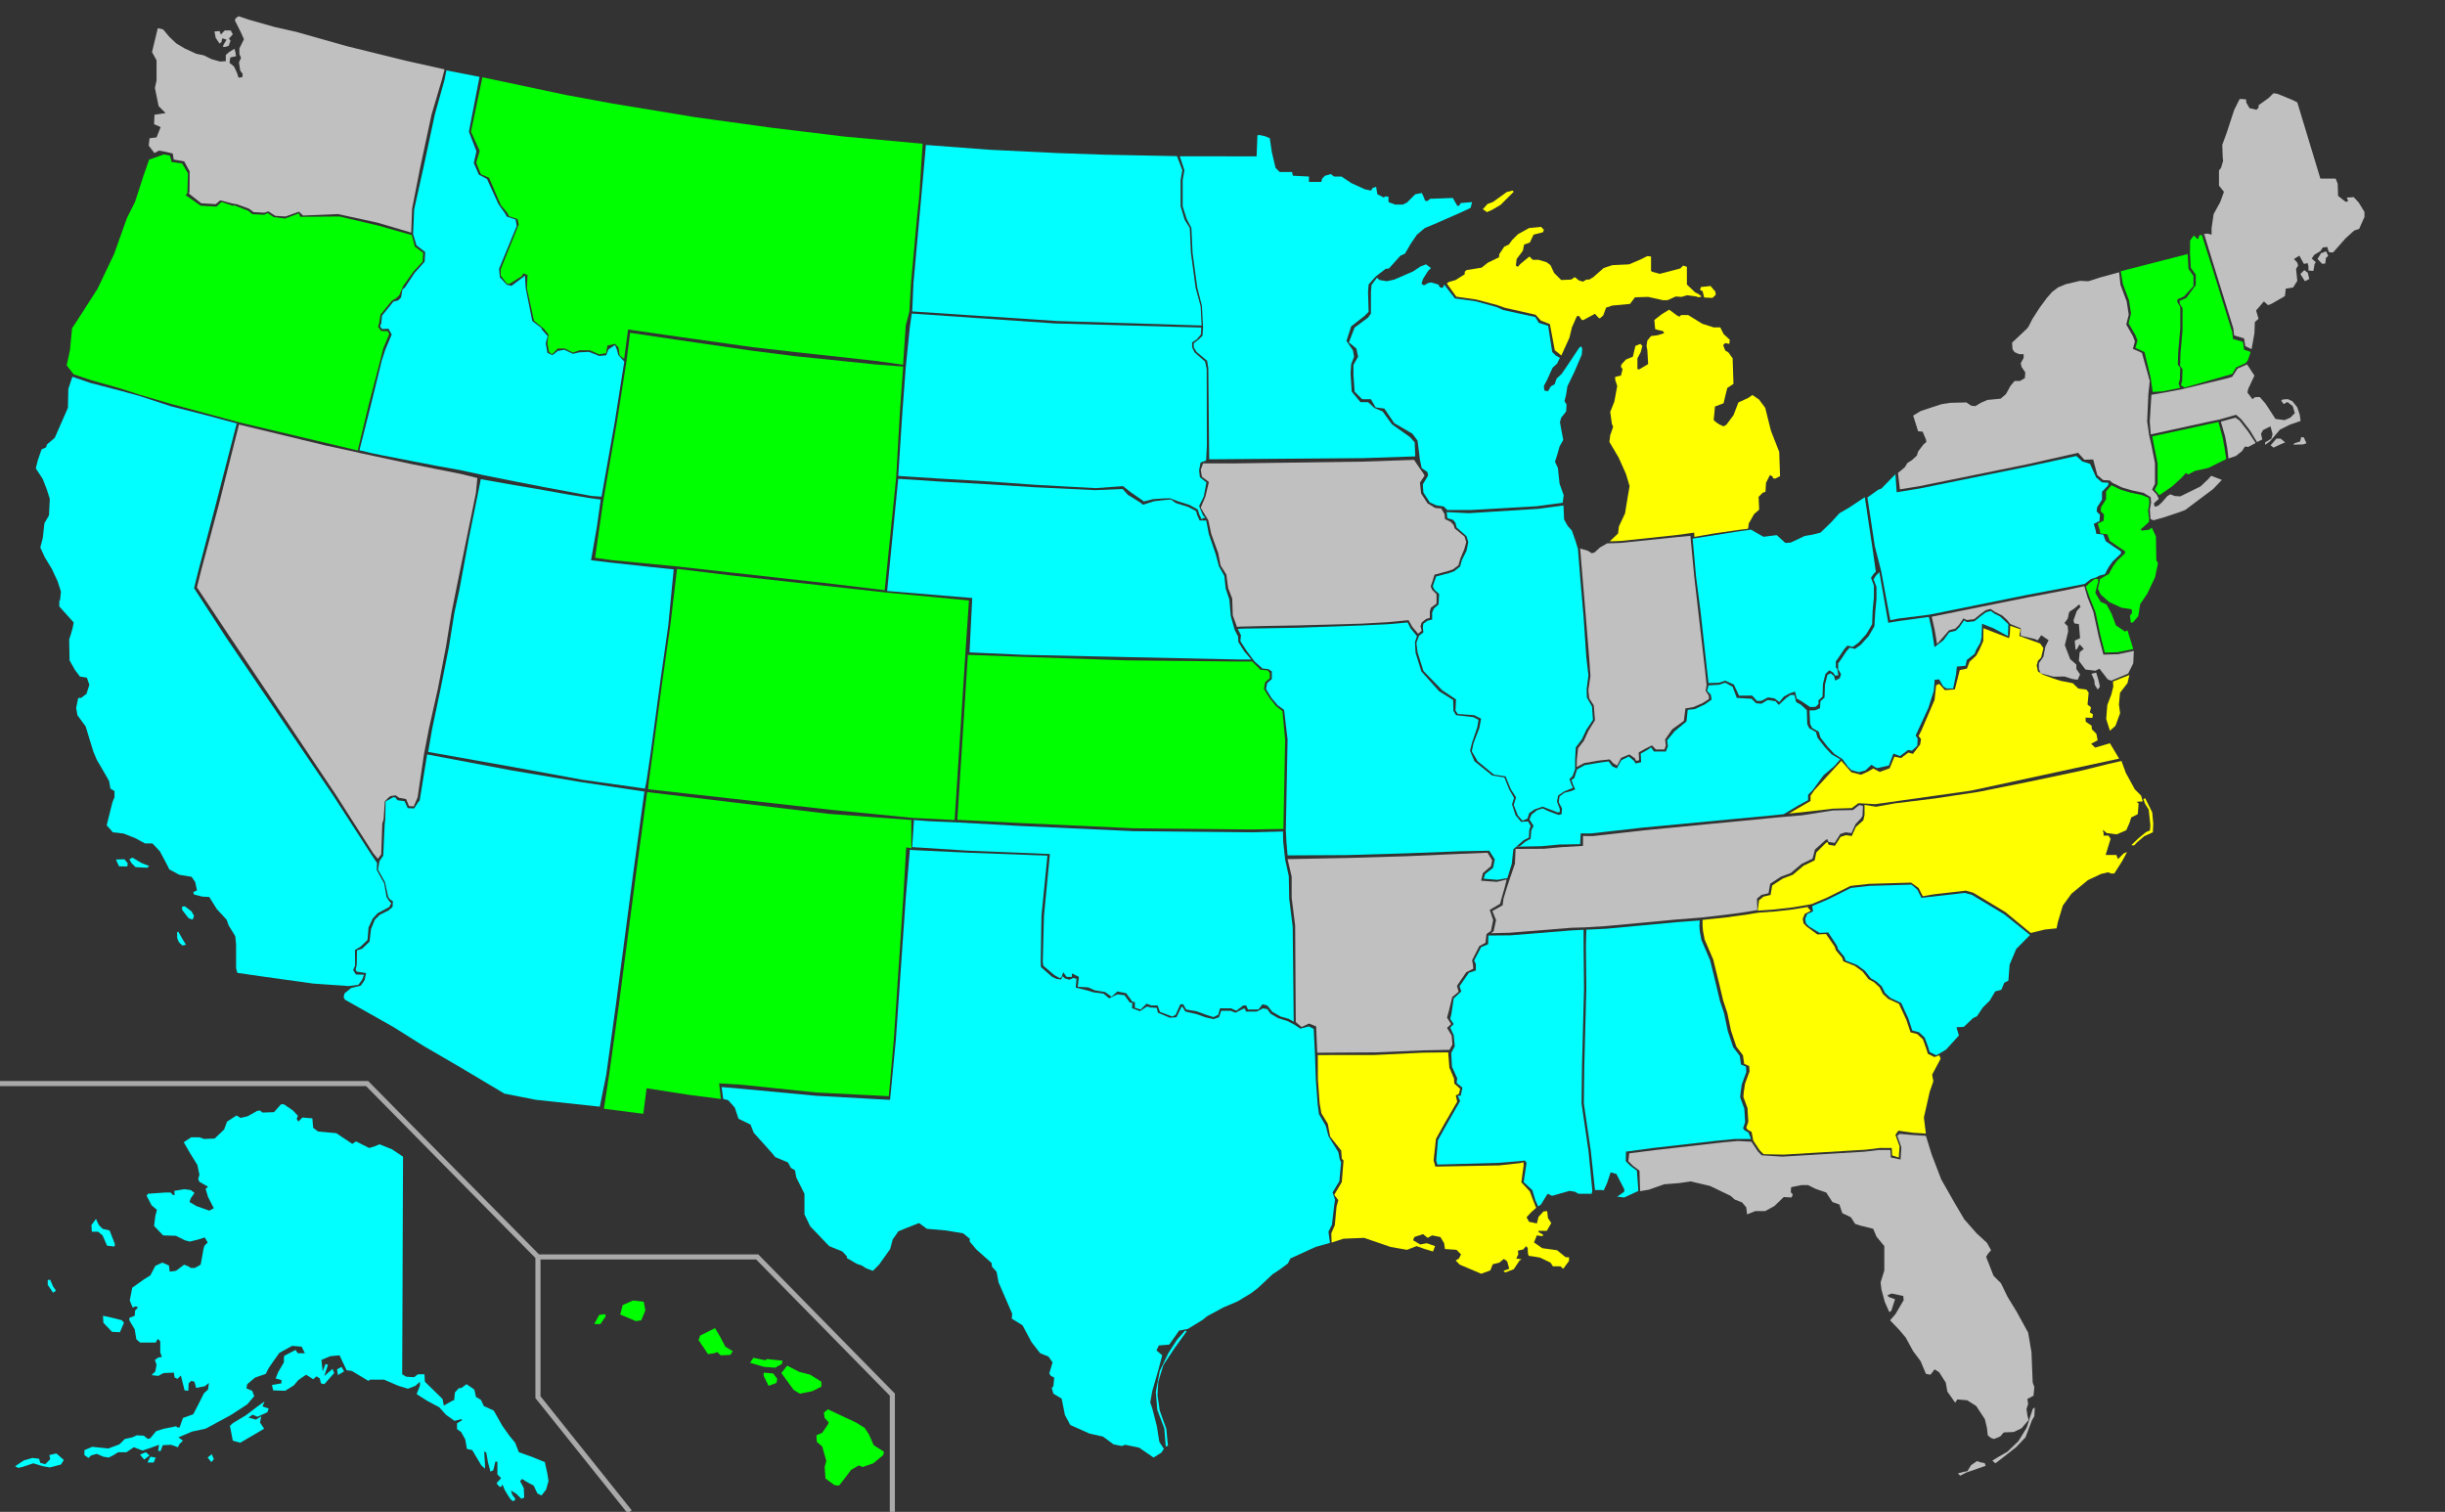
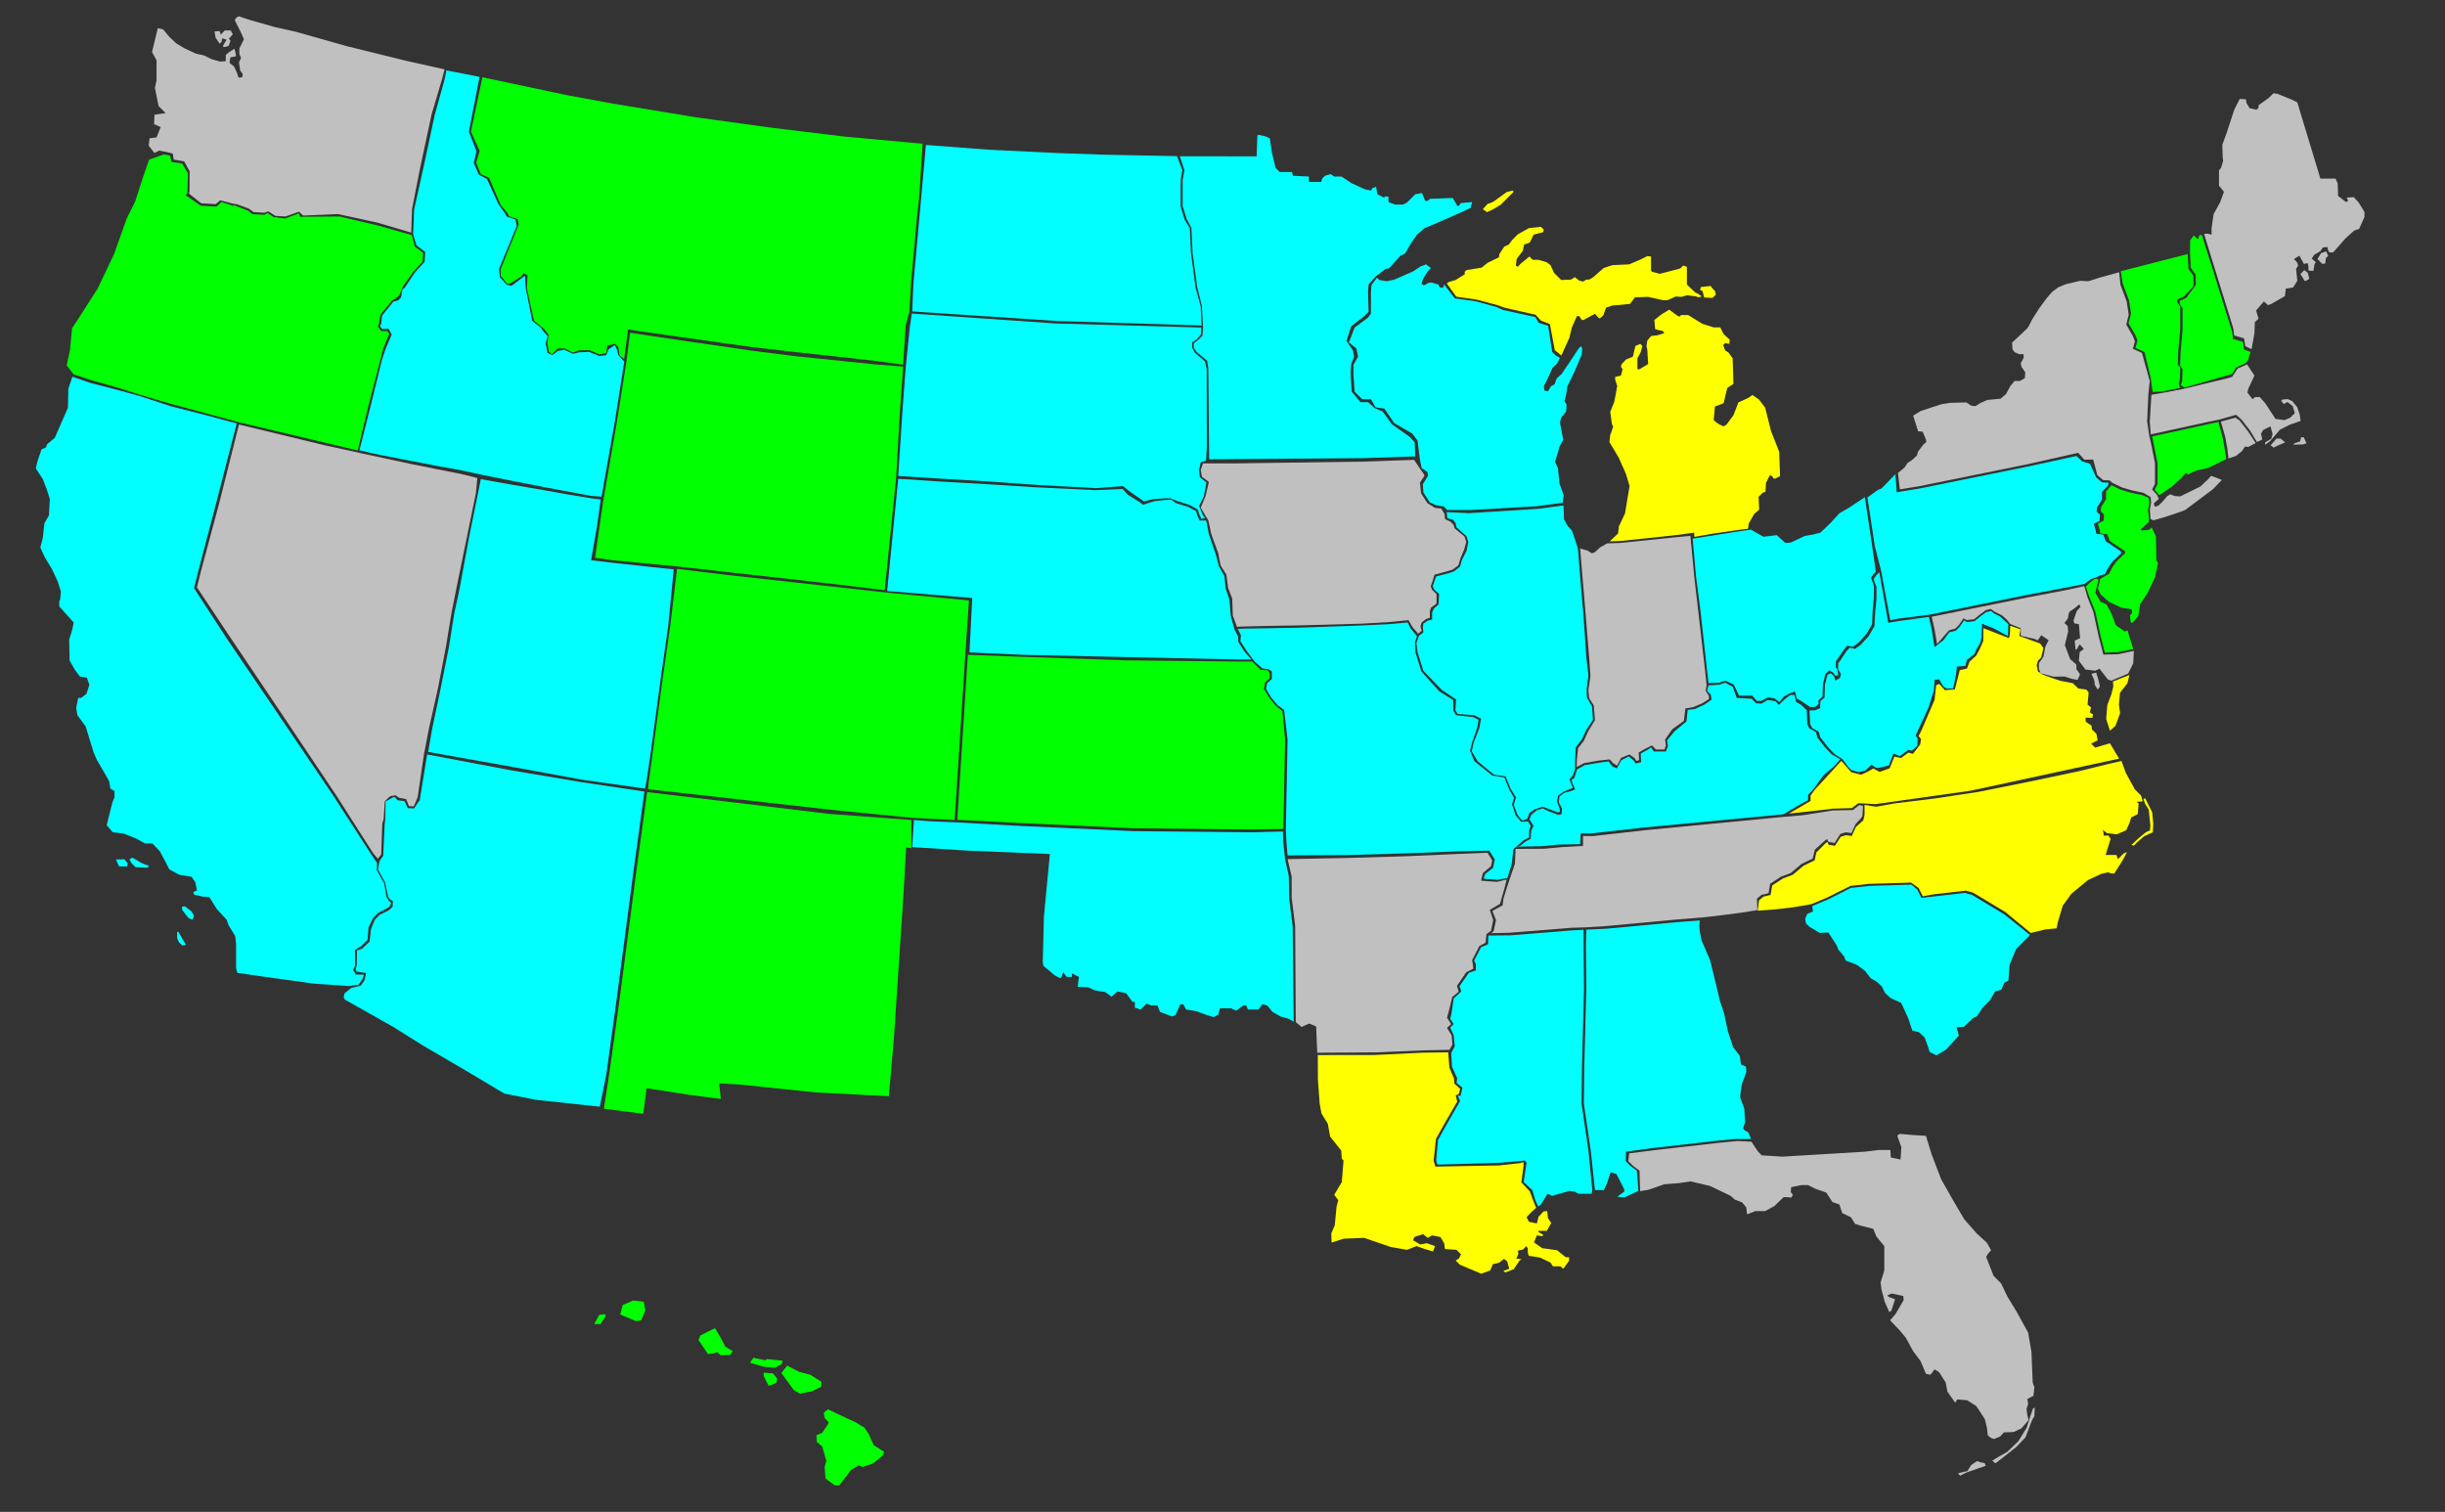
<svg xmlns="http://www.w3.org/2000/svg" width="959" height="593">
  <rect width="100%" height="100%" fill="#333333" stroke="none" />
  <style type="text/css">
		.murder { fill: #02ffff; }		/* "Homicide" or "murder" */
		.crime { fill: #ffff00; }		/* Other crime against fetus */
		.age { fill: #c0c0c0; }			/* Depends on age of fetus */
		.mother { fill: #00ff00; }		/* Assaulting mother */
	</style>
  <g>
    <path id="HI" class="mother" d="M 233.088,519.309 L 235.027,515.753 L 237.291,515.43 L 237.614,516.238 L 235.512,519.309 z M 243.272,515.591 L 249.415,518.178 L 251.517,517.855 L 253.133,513.975 L 252.487,510.58 L 248.284,510.095 L 244.242,511.873 z M 273.988,525.614 L 277.706,531.111 L 280.131,530.787 L 281.263,530.302 L 282.717,531.596 L 286.436,531.434 L 287.406,529.979 L 284.496,528.201 L 282.556,524.483 L 280.454,520.926 L 274.634,523.836 z M 294.195,534.506 L 295.489,532.566 L 300.177,533.536 L 300.824,533.051 L 306.967,533.697 L 306.643,534.991 L 304.057,536.446 L 299.692,536.122 z M 299.53,539.679 L 301.47,543.559 L 304.542,542.427 L 304.865,540.81 L 303.248,538.709 L 299.53,538.385 z M 306.482,538.547 L 308.745,535.637 L 313.433,538.062 L 317.798,539.194 L 322.163,541.942 L 322.163,543.882 L 318.606,545.66 L 313.756,546.63 L 311.332,545.175 z M 323.133,554.067 L 324.749,552.773 L 328.144,554.39 L 335.742,557.947 L 339.137,560.048 L 340.754,562.473 L 342.694,566.838 L 346.735,569.424 L 346.412,570.718 L 342.532,573.951 L 338.329,575.406 L 336.874,574.759 L 333.802,576.538 L 331.378,579.771 L 329.114,582.681 L 327.336,582.519 L 323.779,579.932 L 323.456,575.406 L 324.103,572.981 L 322.486,567.323 L 320.385,565.545 L 320.223,562.958 L 322.486,561.988 L 324.588,558.916 L 325.073,557.947 L 323.456,556.168 z" />
-     <path id="AK" class="murder" d="M 158.077,453.675 L 157.753,539.032 L 159.37,540.002 L 162.442,540.164 L 163.897,539.032 L 166.483,539.032 L 166.645,541.942 L 173.596,548.732 L 174.081,551.318 L 177.476,549.378 L 178.123,549.217 L 178.446,546.145 L 179.901,544.529 L 181.033,544.367 L 182.973,542.912 L 186.044,545.014 L 186.691,547.924 L 188.631,549.055 L 189.762,551.48 L 193.642,553.258 L 197.037,559.24 L 199.785,563.12 L 202.049,565.868 L 203.504,569.586 L 208.515,571.364 L 213.688,573.466 L 214.658,577.831 L 215.143,580.902 L 214.173,584.297 L 212.395,586.561 L 210.778,585.752 L 209.323,582.681 L 206.575,581.226 L 204.797,580.094 L 203.988,580.902 L 205.443,583.651 L 205.605,587.369 L 204.473,587.854 L 202.534,585.914 L 200.432,584.621 L 200.917,586.237 L 202.21,588.015 L 201.402,588.824 C 201.402,588.824 200.594,588.5 200.109,587.854 C 199.624,587.207 198.007,584.459 198.007,584.459 L 197.037,582.196 C 197.037,582.196 196.714,583.489 196.067,583.166 C 195.42,582.842 194.774,581.711 194.774,581.711 L 196.552,579.771 L 195.097,578.316 L 195.097,573.304 L 194.289,573.304 L 193.481,576.699 L 192.349,577.184 L 191.379,573.466 L 190.732,569.748 L 189.924,569.263 L 190.247,574.921 L 190.247,576.053 L 188.792,574.759 L 185.236,568.778 L 183.134,568.293 L 182.488,564.575 L 180.871,561.665 L 179.254,560.533 L 179.254,558.27 L 181.356,556.977 L 180.871,556.653 L 178.284,557.3 L 174.889,554.875 L 172.303,551.965 L 167.453,549.378 L 163.412,546.792 L 164.705,543.559 L 164.705,541.942 L 162.927,543.559 L 160.017,544.69 L 156.298,543.559 L 150.64,541.134 L 145.144,541.134 L 144.497,541.619 L 138.031,537.739 L 135.929,537.416 L 133.181,531.596 L 129.624,531.919 L 126.068,533.374 L 126.553,537.901 L 127.684,534.991 L 128.654,535.314 L 127.199,539.679 L 130.433,536.931 L 131.079,538.547 L 127.199,542.912 L 125.906,542.589 L 125.421,540.649 L 124.128,539.84 L 122.835,540.972 L 120.086,539.194 L 117.015,541.295 L 115.236,543.397 L 111.842,545.499 L 107.153,545.337 L 106.668,543.235 L 110.387,542.589 L 110.387,541.295 L 108.123,540.649 L 109.093,538.224 L 111.357,534.344 L 111.357,532.566 L 111.518,531.757 L 115.883,529.494 L 116.853,530.787 L 119.601,530.787 L 118.308,528.201 L 114.59,527.878 L 109.578,530.626 L 107.153,534.021 L 105.375,536.607 L 104.244,538.87 L 100.04,540.325 L 96.969,542.912 L 96.645,544.529 L 98.909,545.499 L 99.717,547.6 L 96.969,550.833 L 90.502,555.037 L 82.743,559.24 L 80.641,560.371 L 75.306,561.503 L 69.971,563.766 L 71.75,565.06 L 70.295,566.515 L 69.81,567.646 L 67.061,566.676 L 63.828,566.838 L 63.02,569.101 L 62.05,569.101 L 62.373,566.676 L 58.817,567.97 L 55.907,568.939 L 52.512,567.646 L 49.602,569.586 L 46.369,569.586 L 44.267,570.879 L 42.651,571.688 L 40.549,571.364 L 37.962,570.233 L 35.699,570.879 L 34.729,571.849 L 33.113,570.718 L 33.113,568.778 L 36.184,567.485 L 42.489,568.131 L 46.854,566.515 L 48.955,564.413 L 51.865,563.766 L 53.644,562.958 L 56.392,563.12 L 58.008,564.413 L 58.978,564.09 L 61.242,561.341 L 64.313,560.371 L 67.708,559.725 L 69.001,559.401 L 69.648,559.886 L 70.456,559.886 L 71.75,556.168 L 75.791,554.713 L 77.731,550.995 L 79.994,546.469 L 81.611,545.014 L 81.934,542.427 L 80.318,543.72 L 76.923,544.367 L 76.276,541.942 L 74.983,541.619 L 74.013,542.589 L 73.851,545.499 L 72.396,545.337 L 70.941,539.517 L 69.648,540.81 L 68.516,540.325 L 68.193,538.385 L 64.152,538.547 L 62.05,539.679 L 59.463,539.355 L 60.918,537.901 L 61.403,535.314 L 60.757,533.374 L 62.212,532.404 L 63.505,532.242 L 62.858,530.464 L 62.858,526.099 L 61.888,525.129 L 61.08,526.584 L 54.937,526.584 L 53.482,525.291 L 52.835,521.411 L 50.734,517.855 L 50.734,516.885 L 52.835,516.076 L 52.997,513.975 L 54.129,512.843 L 53.32,512.358 L 52.027,512.843 L 50.895,510.095 L 51.865,505.083 L 56.392,501.85 L 58.978,500.233 L 60.918,496.515 L 63.667,495.222 L 66.253,496.354 L 66.576,498.779 L 69.001,498.455 L 72.235,496.03 L 73.851,496.677 L 74.821,497.324 L 76.438,497.324 L 78.701,496.03 L 79.509,491.665 C 79.509,491.665 79.833,488.756 80.479,488.271 C 81.126,487.786 81.449,487.301 81.449,487.301 L 80.318,485.361 L 77.731,486.169 L 74.498,486.977 L 72.558,486.492 L 69.001,484.714 L 63.99,484.552 L 60.433,480.834 L 60.918,476.954 L 61.565,474.529 L 59.463,472.751 L 57.523,469.033 L 58.008,468.225 L 64.798,467.74 L 66.9,467.74 L 67.87,468.71 L 68.516,468.71 L 68.355,467.093 L 72.235,466.446 L 74.821,466.77 L 76.276,467.901 L 74.821,470.003 L 74.336,471.458 L 77.084,473.074 L 82.096,474.853 L 83.874,473.883 L 81.611,469.518 L 80.641,466.285 L 81.611,465.476 L 78.216,463.536 L 77.731,462.405 L 78.216,460.788 L 77.408,456.908 L 74.498,452.22 L 72.073,448.017 L 74.983,446.077 L 78.216,446.077 L 79.994,446.724 L 84.198,446.562 L 87.916,443.005 L 89.047,439.934 L 92.766,437.509 L 94.382,438.479 L 97.13,437.832 L 100.849,435.731 L 101.98,435.569 L 102.95,436.377 L 107.477,436.216 L 110.225,433.144 L 111.357,433.144 L 114.913,435.569 L 116.853,437.671 L 116.368,438.802 L 117.015,439.934 L 118.631,438.317 L 122.511,438.641 L 122.835,442.359 L 124.775,443.814 L 131.888,444.46 L 138.192,448.664 L 139.647,447.694 L 144.82,450.28 L 146.922,449.634 L 148.862,448.825 L 153.712,450.765 L 158.077,453.675 z M 42.974,482.612 L 45.076,487.947 L 44.914,488.917 L 42.004,488.594 L 40.226,484.552 L 38.447,483.097 L 36.022,483.097 L 35.861,480.511 L 37.639,478.086 L 38.771,480.511 L 40.226,481.966 z M 40.387,516.076 L 44.106,516.885 L 47.824,517.855 L 48.632,518.824 L 47.015,522.543 L 43.944,522.381 L 40.549,518.824 z M 19.695,502.012 L 20.826,504.598 L 21.958,506.215 L 20.826,507.023 L 18.725,503.952 L 18.725,502.012 z M 5.953,575.083 L 9.348,572.819 L 12.743,571.849 L 15.33,572.173 L 15.815,573.789 L 17.755,574.274 L 19.695,572.334 L 19.371,570.718 L 22.12,570.071 L 25.03,572.658 L 23.898,574.436 L 19.533,575.568 L 16.785,575.083 L 13.067,573.951 L 8.702,575.406 L 7.085,575.729 z M 54.937,570.556 L 56.553,572.496 L 58.655,570.879 L 57.2,569.586 z M 57.847,573.628 L 58.978,571.364 L 61.08,571.688 L 60.272,573.628 z M 81.449,571.688 L 82.904,573.466 L 83.874,572.334 L 83.066,570.394 z M 90.179,559.24 L 91.311,565.06 L 94.221,565.868 L 99.232,562.958 L 103.597,560.371 L 101.98,557.947 L 102.465,555.522 L 100.364,556.815 L 97.454,556.007 L 99.07,554.875 L 101.01,555.683 L 104.89,553.905 L 105.375,552.45 L 102.95,551.642 L 103.759,549.702 L 101.01,551.642 L 96.322,555.198 L 91.472,558.108 z M 132.534,539.355 L 134.959,537.901 L 133.989,536.122 L 132.211,537.092 z" />
    <path id="FL" class="age" d="M 755.397,445.507 L 757.663,452.825 L 761.393,462.568 L 766.727,471.944 L 770.446,478.249 L 775.295,483.745 L 779.337,487.463 L 780.954,490.373 L 779.822,491.666 L 779.014,492.96 L 781.924,500.396 L 784.833,503.306 L 787.42,508.641 L 790.976,514.461 L 795.503,522.705 L 796.796,530.303 L 797.281,542.266 L 797.928,544.044 L 797.605,547.439 L 795.18,548.733 L 795.503,550.673 L 794.856,552.612 L 795.18,555.037 L 795.665,556.977 L 792.916,560.211 L 789.845,561.665 L 785.965,561.827 L 784.51,563.444 L 782.085,564.414 L 780.792,563.929 L 779.66,562.959 L 779.337,560.049 L 778.529,556.654 L 775.134,551.481 L 771.577,549.218 L 767.697,548.894 L 766.889,550.188 L 763.818,545.823 L 763.171,542.266 L 760.584,538.225 L 758.806,537.093 L 757.189,539.195 L 755.411,538.871 L 753.31,533.86 L 750.4,529.98 L 747.49,524.645 L 744.903,521.574 L 741.347,517.856 L 743.448,515.431 L 746.682,509.934 L 746.52,508.318 L 741.993,507.348 L 740.377,507.994 L 740.7,508.641 L 743.287,509.611 L 741.832,514.137 L 741.023,514.622 L 739.245,510.581 L 737.952,505.731 L 737.629,502.983 L 739.083,498.295 L 739.083,488.757 L 736.012,485.038 L 734.719,481.967 L 729.546,480.674 L 727.606,480.027 L 725.989,477.44 L 722.594,475.824 L 721.462,472.429 L 718.714,471.459 L 716.289,467.741 L 712.086,466.286 L 709.176,464.831 L 706.59,464.831 L 702.548,465.639 L 702.387,467.579 L 703.195,468.549 L 702.71,469.681 L 699.638,469.519 L 695.92,473.076 L 692.364,475.015 L 688.484,475.015 L 685.251,476.309 L 684.927,473.561 L 683.311,471.621 L 680.401,470.489 L 678.784,469.034 L 670.701,465.154 L 663.103,463.376 L 658.738,464.023 L 652.757,464.508 L 646.775,466.609 L 643.296,467.222 L 643.058,459.172 L 640.472,457.232 L 638.693,455.454 L 639.017,452.383 L 649.201,451.089 L 674.744,448.179 L 681.533,447.533 L 686.969,447.813 L 689.556,451.693 L 691.011,453.148 L 699.109,453.663 L 709.929,453.016 L 731.441,451.723 L 736.887,451.049 L 741.464,451.077 L 741.626,453.986 L 745.45,454.795 L 745.773,449.988 L 744.157,445.461 L 745.111,444.729 L 750.224,445.183 z M 767.943,577.912 L 770.368,577.265 L 771.661,577.023 L 773.116,574.679 L 775.46,573.062 L 776.753,573.547 L 778.451,573.87 L 778.855,574.921 L 775.379,576.134 L 771.176,577.589 L 768.832,578.801 z M 781.441,572.9 L 782.654,573.951 L 785.402,571.85 L 790.737,567.646 L 794.455,563.766 L 796.961,557.138 L 797.931,555.441 L 798.092,552.046 L 797.365,552.531 L 796.395,555.36 L 794.94,559.967 L 791.707,565.221 L 787.342,569.425 L 783.947,571.365 z" />
    <path id="SC" class="murder" d="M 761.231,412.938 L 759.454,413.907 L 756.867,412.614 L 756.221,410.512 L 754.927,406.956 L 752.664,404.854 L 750.078,404.208 L 748.461,399.358 L 745.713,393.376 L 741.51,391.437 L 739.408,389.497 L 738.115,386.91 L 736.013,384.97 L 733.75,383.677 L 731.487,380.767 L 728.415,378.504 L 723.889,376.725 L 723.404,375.27 L 720.979,372.361 L 720.494,370.906 L 717.099,365.732 L 713.704,365.894 L 709.662,363.469 L 708.369,362.176 L 708.046,360.398 L 708.854,358.458 L 711.117,357.488 L 710.794,355.386 L 716.937,352.8 L 725.99,348.273 L 733.265,347.465 L 749.754,346.98 L 752.018,348.92 L 753.634,352.153 L 757.999,351.668 L 770.609,350.213 L 773.518,351.021 L 786.128,358.619 L 796.236,366.741 L 790.815,372.199 L 788.228,378.343 L 787.743,384.647 L 786.127,385.456 L 784.995,388.204 L 782.57,388.85 L 780.469,392.407 L 777.72,395.155 L 775.457,398.55 L 773.84,399.358 L 770.284,402.753 L 767.374,402.915 L 768.344,406.148 L 763.333,411.645 z" />
-     <path id="GA" class="crime" d="M 689.616,357.973 L 684.767,358.781 L 676.36,359.913 L 667.792,360.802 L 667.792,362.984 L 667.954,365.086 L 668.601,368.481 L 671.995,376.402 L 674.42,386.263 L 675.875,392.406 L 677.492,397.256 L 678.947,404.208 L 681.048,410.512 L 683.635,413.907 L 684.12,417.302 L 686.06,418.111 L 686.222,420.212 L 684.443,425.062 L 683.958,428.295 L 683.797,430.235 L 685.413,434.6 L 685.737,439.935 L 684.928,442.36 L 685.575,443.168 L 687.03,443.976 L 687.677,447.371 L 690.263,451.251 L 691.718,452.706 L 699.639,452.868 L 710.459,452.221 L 731.972,450.928 L 737.417,450.253 L 741.995,450.281 L 742.156,453.191 L 744.743,453.999 L 745.066,449.634 L 743.449,445.108 L 744.581,443.491 L 750.401,444.3 L 755.378,444.617 L 754.603,438.319 L 756.866,428.296 L 758.321,424.092 L 757.836,421.506 L 761.171,415.262 L 760.66,413.91 L 758.747,414.614 L 756.16,413.321 L 755.514,411.22 L 754.22,407.663 L 751.957,405.561 L 749.37,404.915 L 747.754,400.065 L 744.829,393.73 L 740.626,391.79 L 738.524,389.85 L 737.231,387.264 L 735.129,385.324 L 732.866,384.03 L 730.603,381.12 L 727.531,378.857 L 723.005,377.079 L 722.52,375.624 L 720.095,372.714 L 719.61,371.259 L 716.215,366.351 L 712.82,366.513 L 708.69,363.469 L 707.397,362.176 L 707.074,360.398 L 707.882,358.458 L 710.233,357.223 L 709.1,356 L 709.177,355.709 L 703.358,356.679 L 696.406,357.488 z" />
    <path id="AL" class="murder" d="M 625.598,466.771 L 623.982,451.574 L 621.234,432.822 L 621.396,418.757 L 622.204,387.718 L 622.042,371.067 L 622.207,364.648 L 629.964,364.277 L 657.769,361.691 L 666.692,361.029 L 666.544,363.211 L 666.706,365.313 L 667.352,368.708 L 670.747,376.629 L 673.172,386.49 L 674.627,392.633 L 676.244,397.483 L 677.699,404.435 L 679.8,410.739 L 682.387,414.134 L 682.872,417.529 L 684.812,418.337 L 684.973,420.439 L 683.195,425.289 L 682.71,428.522 L 682.548,430.462 L 684.165,434.827 L 684.488,440.162 L 683.68,442.587 L 684.327,443.395 L 685.782,444.203 L 686.817,446.738 L 680.512,446.738 L 673.722,447.385 L 648.18,450.295 L 637.768,451.702 L 637.672,455.454 L 639.45,457.232 L 642.037,459.172 L 642.618,467.108 L 637.076,469.681 L 634.328,469.357 L 637.076,467.417 L 637.076,466.447 L 634.004,460.466 L 631.741,459.819 L 630.286,464.184 L 628.993,466.932 L 628.346,466.771 z" />
    <path id="NC" class="crime" d="M 832.107,298.472 L 833.817,303.17 L 837.373,309.637 L 839.798,312.062 L 840.445,314.325 L 838.02,314.487 L 838.828,315.133 L 838.505,319.336 L 835.918,320.63 L 835.271,322.731 L 833.978,325.641 L 830.26,327.258 L 827.835,326.934 L 826.38,326.773 L 824.764,325.48 L 825.087,326.773 L 825.087,327.743 L 827.027,327.743 L 827.835,329.036 L 825.895,335.341 L 830.098,335.341 L 830.745,336.957 L 833.008,334.694 L 834.302,334.209 L 832.362,337.766 L 829.29,342.616 L 827.997,342.616 L 826.865,342.131 L 824.117,342.777 L 818.944,345.202 L 812.477,350.537 L 809.082,355.225 L 807.143,361.691 L 806.658,364.116 L 801.969,364.601 L 796.516,365.938 L 786.57,357.736 L 773.96,350.137 L 771.05,349.329 L 758.441,350.784 L 754.164,351.534 L 752.548,348.301 L 749.577,346.184 L 733.088,346.669 L 725.813,347.478 L 716.76,352.004 L 710.617,354.591 L 709.001,354.914 L 703.181,355.884 L 696.229,356.692 L 689.44,357.177 L 689.94,353.123 L 691.718,351.668 L 694.466,351.021 L 695.113,347.303 L 699.316,344.555 L 703.196,343.1 L 707.399,339.543 L 711.764,337.442 L 712.411,334.37 L 716.29,330.49 L 716.937,330.329 C 716.937,330.329 716.937,331.46 717.745,331.46 C 718.554,331.46 719.685,331.784 719.685,331.784 L 721.949,328.227 L 724.05,327.581 L 726.313,327.904 L 727.93,324.347 L 730.84,321.761 L 731.325,319.659 L 731.325,315.698 L 735.851,316.426 L 742.988,315.133 L 758.807,313.193 L 775.943,310.606 L 795.865,306.606 L 815.598,302.441 L 826.963,299.644 z M 836.002,331.46 L 838.589,328.954 L 841.741,326.367 L 843.277,325.721 L 843.438,323.7 L 842.792,317.557 L 841.337,315.213 L 840.69,313.354 L 841.418,313.111 L 844.166,318.608 L 844.57,323.053 L 844.408,326.448 L 841.013,327.984 L 838.184,330.409 L 837.053,331.621 z" />
    <path id="TN" class="age" d="M 697.053,320.629 L 645.16,325.641 L 629.4,327.419 L 624.779,327.932 L 620.911,327.904 L 620.911,331.784 L 612.504,332.269 L 605.553,332.915 L 594.457,332.968 L 594.192,338.804 L 592.054,345.079 L 591.059,348.095 L 589.71,352.476 L 589.387,355.063 L 585.345,357.326 L 586.8,360.883 L 585.83,365.247 L 584.862,366.037 L 592.118,365.843 L 616.205,363.903 L 621.54,363.741 L 629.623,363.256 L 657.429,360.67 L 667.6,359.861 L 676.02,358.891 L 684.426,357.76 L 689.276,356.951 L 689.145,352.442 L 690.924,350.987 L 693.672,350.34 L 694.319,346.622 L 698.522,343.874 L 702.402,342.419 L 706.605,338.863 L 710.97,336.761 L 711.843,333.236 L 716.177,329.356 L 716.824,329.194 C 716.824,329.194 716.824,330.326 717.632,330.326 C 718.44,330.326 719.572,330.649 719.572,330.649 L 721.835,327.092 L 723.937,326.446 L 726.2,326.769 L 727.817,323.213 L 729.932,320.966 L 730.531,320 L 730.707,316.067 L 729.223,315.779 L 726.798,317.719 L 718.877,317.881 L 706.882,319.782 z" />
    <path id="RI" class="age" d="M 874.07,179.823 L 873.587,175.619 L 872.779,171.254 L 871.081,165.354 L 876.82,163.818 L 878.437,164.949 L 881.832,169.314 L 884.741,173.761 L 881.83,175.297 L 880.536,175.135 L 879.405,176.914 L 876.98,178.853 z" />
    <path id="CT" class="mother" d="M 873.193,180.05 L 872.566,175.846 L 871.757,171.481 L 870.141,165.5 L 865.989,166.404 L 844.165,171.173 L 844.811,174.487 L 846.266,181.762 L 846.266,189.845 L 845.135,192.108 L 846.967,194.218 L 851.923,190.816 L 855.479,187.583 L 857.419,185.482 L 858.227,186.128 L 860.975,184.673 L 866.149,183.542 z" />
    <path id="MA" class="age" d="M 899.977,173.851 L 902.149,173.165 L 902.606,171.451 L 903.635,171.565 L 904.664,173.851 L 903.406,174.308 L 899.52,174.423 z M 890.604,174.651 L 892.89,172.022 L 894.49,172.022 L 896.319,173.508 L 893.919,174.537 L 891.747,175.566 z M 855.804,152.663 L 873.264,148.46 L 875.527,147.813 L 877.629,144.58 L 881.365,142.917 L 884.255,147.33 L 881.83,152.503 L 881.506,153.958 L 883.446,156.544 L 884.578,155.736 L 886.356,155.736 L 888.619,158.323 L 892.499,164.304 L 896.056,164.789 L 898.319,163.819 L 900.097,162.041 L 899.289,159.293 L 897.187,157.676 L 895.732,158.484 L 894.763,157.191 L 895.247,156.706 L 897.349,156.544 L 899.127,157.353 L 901.067,159.778 L 902.037,162.687 L 902.361,165.112 L 898.157,166.567 L 894.278,168.507 L 890.398,173.034 L 888.458,174.489 L 888.458,173.519 L 890.883,172.064 L 891.368,170.285 L 890.559,167.214 L 887.649,168.669 L 886.841,170.124 L 887.326,172.387 L 885.26,173.387 L 882.513,168.86 L 879.118,164.496 L 877.047,162.683 L 870.514,164.559 L 865.422,165.61 L 843.597,170.379 L 843.195,165.434 L 843.841,154.846 L 849.015,153.957 z" />
    <path id="ME" class="age" d="M 923.215,77.331 L 925.155,79.432 L 927.418,83.15 L 927.418,85.09 L 925.316,89.779 L 923.376,90.425 L 919.982,93.497 L 915.132,98.993 C 915.132,98.993 914.485,98.993 913.838,98.993 C 913.192,98.993 912.868,96.892 912.868,96.892 L 911.09,97.053 L 910.12,98.508 L 907.695,99.963 L 906.725,101.418 L 908.342,102.873 L 907.857,103.52 L 907.372,106.268 L 905.432,106.106 L 905.432,104.49 L 905.109,103.196 L 903.654,103.52 L 901.876,100.287 L 899.774,101.58 L 901.067,103.035 L 901.391,104.166 L 900.582,105.46 L 900.906,108.531 L 901.067,110.148 L 899.451,112.734 L 896.541,113.219 L 896.217,116.129 L 890.883,119.201 L 889.589,119.686 L 887.973,118.231 L 884.901,121.787 L 885.871,125.021 L 884.416,126.314 L 884.255,130.679 L 883.131,136.938 L 880.669,135.782 L 880.184,132.711 L 876.304,131.579 L 875.981,128.831 L 868.706,105.39 L 864.508,91.75 L 865.928,91.632 L 867.442,92.042 L 867.442,89.455 L 868.25,83.959 L 870.837,79.271 L 872.292,75.229 L 870.352,72.804 L 870.352,66.823 L 871.16,65.853 L 871.968,63.105 L 871.807,61.65 L 871.645,56.8 L 873.423,51.95 L 876.333,43.059 L 878.435,38.856 L 879.728,38.856 L 881.021,39.017 L 881.021,40.149 L 882.315,42.412 L 885.063,43.059 L 885.871,42.25 L 885.871,41.28 L 889.913,38.371 L 891.691,36.592 L 893.146,36.754 L 899.127,39.179 L 901.067,40.149 L 910.12,70.056 L 916.102,70.056 L 916.91,71.996 L 917.072,76.846 L 919.982,79.109 L 920.79,79.109 L 920.952,78.624 L 920.467,77.492 z M 902.283,107.478 L 903.819,105.942 L 905.193,106.993 L 905.759,109.418 L 904.061,110.307 z M 908.992,101.578 L 910.77,103.437 C 910.77,103.437 912.063,103.518 912.063,103.194 C 912.063,102.871 912.306,101.173 912.306,101.173 L 913.195,100.365 L 912.387,98.587 L 910.366,99.314 z" />
    <path id="NH" class="mother" d="M 880.799,142.425 L 881.668,141.348 L 882.758,138.057 L 880.215,137.144 L 879.73,134.072 L 875.85,132.941 L 875.527,130.192 L 868.252,106.752 L 863.651,92.209 L 862.754,92.203 L 862.107,93.82 L 861.46,93.335 L 860.49,92.365 L 859.036,94.305 L 858.987,99.337 L 859.299,105.004 L 861.239,107.753 L 861.239,111.794 L 857.52,116.857 L 854.934,117.989 L 854.934,119.12 L 856.066,120.898 L 856.066,129.466 L 855.257,138.681 L 855.096,143.531 L 856.066,144.824 L 855.904,149.351 L 855.419,151.129 L 856.874,152.015 L 873.264,147.325 L 875.527,146.679 L 877.061,144.126 z" />
    <path id="VT" class="mother" d="M 844.344,153.726 L 843.535,148.068 L 841.145,138.097 L 840.498,137.773 L 837.588,136.48 L 838.396,133.57 L 837.588,131.469 L 834.888,126.829 L 835.858,122.949 L 835.05,117.776 L 832.625,111.309 L 831.819,106.387 L 858.067,99.639 L 858.391,105.458 L 860.331,108.206 L 860.331,112.248 L 856.613,116.29 L 854.026,117.421 L 854.026,118.553 L 855.158,120.331 L 855.158,128.899 L 854.349,138.114 L 854.188,142.964 L 855.158,144.257 L 854.996,148.783 L 854.511,150.562 L 855.172,152.128 L 848.22,153.503 z" />
    <path id="NY" class="age" d="M 828.614,189.422 L 827.483,188.452 L 824.896,188.291 L 822.633,186.351 L 821.002,180.222 L 817.544,180.312 L 815.1,177.604 L 795.715,181.986 L 752.713,190.716 L 745.183,191.944 L 744.445,185.475 L 745.873,184.35 L 747.167,183.218 L 748.136,181.602 L 749.915,180.47 L 751.855,178.692 L 752.34,177.075 L 754.441,174.327 L 755.573,173.357 L 755.411,172.387 L 754.118,169.316 L 752.34,169.154 L 750.4,163.011 L 753.31,161.232 L 757.674,159.778 L 761.716,158.484 L 764.949,157.999 L 771.254,157.838 L 773.194,159.131 L 774.81,159.293 L 776.912,157.999 L 779.499,156.868 L 784.672,156.383 L 786.773,154.604 L 788.552,151.371 L 790.168,149.431 L 792.27,149.431 L 794.21,148.3 L 794.371,146.036 L 792.916,143.935 L 792.593,142.48 L 793.725,140.378 L 793.725,138.923 L 791.946,138.923 L 790.168,138.115 L 789.36,136.983 L 789.198,134.397 L 795.018,128.9 L 795.665,128.092 L 797.12,125.182 L 800.029,120.656 L 802.778,116.938 L 804.879,114.513 L 807.294,112.687 L 810.376,111.441 L 815.872,110.148 L 819.105,110.309 L 823.632,108.855 L 831.197,106.783 L 831.717,111.763 L 834.142,118.229 L 834.95,123.403 L 833.98,127.282 L 836.567,131.809 L 837.375,133.911 L 836.567,136.82 L 839.477,138.114 L 840.123,138.437 L 843.195,149.43 L 842.659,154.49 L 842.174,165.321 L 842.982,170.817 L 843.79,174.374 L 845.245,181.649 L 845.245,189.732 L 844.113,191.995 L 845.953,193.988 L 846.749,195.666 L 844.809,197.444 L 845.133,198.738 L 846.426,198.414 L 847.881,197.121 L 850.144,194.535 L 851.276,193.888 L 852.892,194.535 L 855.156,194.696 L 863.077,190.816 L 865.987,188.068 L 867.28,186.613 L 871.483,188.23 L 868.089,191.786 L 864.209,194.696 L 857.096,200.031 L 854.509,201.001 L 848.689,202.941 L 844.648,204.073 L 843.473,203.54 L 843.229,199.851 L 843.714,197.103 L 843.552,195.001 L 840.739,193.302 L 836.212,192.332 L 832.332,191.201 z" />
    <path id="NJ" class="mother" d="M 828.16,190.33 L 826.059,192.755 L 826.059,195.827 L 824.119,198.898 L 823.957,200.515 L 825.25,201.808 L 825.089,204.233 L 822.826,205.365 L 823.634,208.113 L 823.796,209.244 L 826.544,209.568 L 827.514,212.154 L 831.07,214.579 L 833.495,216.196 L 833.495,217.004 L 830.262,220.076 L 828.645,222.339 L 827.19,225.087 L 824.927,226.381 L 823.715,227.108 L 823.472,228.32 L 822.863,230.927 L 823.955,233.171 L 827.188,236.081 L 832.038,238.345 L 836.08,238.991 L 836.241,240.446 L 835.433,241.416 L 835.756,244.164 L 836.565,244.164 L 838.666,241.739 L 839.475,236.89 L 842.223,232.848 L 845.294,226.382 L 846.426,220.885 L 845.779,219.754 L 845.618,210.377 L 844.001,206.982 L 842.87,207.791 L 840.121,208.114 L 839.636,207.629 L 840.768,206.659 L 842.87,204.719 L 842.933,203.625 L 842.548,200.191 L 843.033,197.443 L 842.871,195.342 L 840.285,194.21 L 835.758,193.24 L 831.879,192.108 z" />
    <path id="PA" class="murder" d="M 822.207,226.46 L 823.339,225.813 L 825.602,225.201 L 827.057,222.452 L 828.673,220.189 L 831.907,217.118 L 831.907,216.309 L 829.482,214.693 L 825.925,212.268 L 824.955,209.681 L 822.207,209.358 L 822.045,208.226 L 821.237,205.478 L 823.5,204.346 L 823.662,201.922 L 822.369,200.628 L 822.53,199.012 L 824.47,195.94 L 824.47,192.869 L 826.814,190.444 L 827.029,189.36 L 824.442,189.199 L 822.179,187.259 L 819.754,181.924 L 816.749,180.993 L 814.419,178.852 L 795.828,182.894 L 752.826,191.623 L 743.935,193.078 L 743.439,185.995 L 737.952,191.625 L 736.659,192.11 L 732.456,195.119 L 735.367,214.256 L 737.849,223.985 L 741.421,243.247 L 744.69,242.609 L 756.633,241.107 L 794.56,233.441 L 809.436,230.618 L 817.737,228.996 L 818.004,228.757 L 820.105,227.141 z" />
    <path id="DE" class="mother" d="M 822.353,230.423 L 822.942,228.32 L 822.963,227.116 L 821.694,227.027 L 819.592,228.644 L 818.137,230.099 L 819.592,234.302 L 821.856,239.96 L 823.957,249.66 L 825.574,255.964 L 830.585,255.803 L 836.727,254.591 L 834.463,247.236 L 833.493,247.721 L 829.937,245.296 L 828.158,240.608 L 826.218,237.051 L 823.955,236.081 L 821.854,232.525 z" />
    <path id="MD" class="age" d="M 836.953,255.305 L 830.812,256.597 L 825.006,256.759 L 823.163,249.66 L 821.061,239.96 L 818.798,234.302 L 817.51,229.904 L 810.004,231.526 L 795.127,234.349 L 757.676,241.9 L 758.807,246.912 L 759.777,252.57 L 760.101,252.247 L 762.202,249.822 L 764.465,247.204 L 766.89,246.589 L 768.345,245.134 L 770.124,242.547 L 771.417,243.194 L 774.327,242.87 L 776.913,240.769 L 778.92,239.315 L 780.765,238.83 L 782.41,239.96 L 785.32,241.415 L 787.26,243.194 L 788.472,244.729 L 792.594,246.427 L 792.594,249.337 L 798.091,250.63 L 799.235,251.172 L 800.647,249.144 L 803.529,251.114 L 802.251,253.596 L 801.486,257.581 L 799.707,260.168 L 799.707,262.27 L 800.354,264.048 L 805.418,265.404 L 809.729,265.342 L 812.801,266.312 L 814.902,266.635 L 815.872,264.534 L 814.417,262.432 L 814.417,260.654 L 811.992,258.552 L 809.891,253.056 L 811.184,247.721 L 811.022,245.619 L 809.729,244.326 C 809.729,244.326 811.184,242.709 811.184,242.063 C 811.184,241.416 811.669,239.961 811.669,239.961 L 813.609,238.668 L 815.549,237.051 L 816.034,238.021 L 814.579,239.638 L 813.286,243.356 L 813.609,244.488 L 815.387,244.811 L 815.872,250.307 L 813.771,251.277 L 814.094,254.834 L 814.579,254.672 L 815.711,252.732 L 817.327,254.511 L 815.711,255.804 L 815.387,259.199 L 817.974,262.594 L 821.854,263.079 L 823.47,262.27 L 826.707,266.453 L 828.065,266.99 L 834.719,264.193 L 836.726,260.169 z M 820.321,264.289 L 821.452,266.795 L 821.614,268.573 L 822.746,270.433 C 822.746,270.433 823.635,269.543 823.635,269.22 C 823.635,268.897 822.907,266.149 822.907,266.149 L 822.18,263.804 z" />
    <path id="WV" class="murder" d="M 756.561,241.967 L 757.673,246.912 L 758.756,253.818 L 762.316,251.07 L 764.579,247.998 L 767.117,247.383 L 768.572,245.928 L 770.35,243.341 L 771.53,243.988 L 774.44,243.665 L 777.027,241.563 L 779.034,240.11 L 780.879,239.625 L 782.183,240.641 L 784.412,241.756 L 786.352,243.534 L 787.726,244.827 L 787.583,249.498 L 781.925,246.427 L 777.398,244.649 L 777.237,249.983 L 776.752,252.085 L 775.135,254.833 L 774.488,256.45 L 771.417,258.875 L 770.932,261.138 L 767.537,261.461 L 767.214,264.533 L 766.082,270.029 L 763.495,270.029 L 762.202,269.221 L 760.586,266.473 L 758.807,266.634 L 758.484,270.999 L 756.382,277.627 L 751.371,288.459 L 752.179,289.752 L 752.018,292.5 L 749.916,294.44 L 748.461,294.117 L 745.228,296.542 L 742.641,295.572 L 740.863,300.26 C 740.863,300.26 737.145,301.068 736.498,301.23 C 735.851,301.391 734.073,299.937 734.073,299.937 L 731.648,302.2 L 729.062,302.846 L 726.152,302.038 L 724.859,300.745 L 722.666,297.721 L 719.524,295.733 L 716.937,292.985 L 714.027,289.267 L 713.381,287.004 L 710.794,285.549 L 709.986,283.932 L 709.743,278.678 L 711.926,278.597 L 713.866,277.789 L 714.027,275.041 L 715.644,273.586 L 715.806,268.574 L 716.775,264.695 L 718.069,264.048 L 719.362,265.179 L 719.847,266.958 L 721.625,265.988 L 722.11,264.371 L 720.979,262.593 L 720.979,260.168 L 721.949,258.875 L 724.212,255.48 L 725.505,254.025 L 727.607,254.51 L 729.87,252.893 L 732.942,249.498 L 735.205,245.619 L 735.528,239.96 L 736.013,234.949 L 736.013,230.261 L 734.881,227.189 L 735.851,225.734 L 737.135,224.441 L 740.626,244.268 L 745.257,243.517 z" />
    <path id="KY" class="murder" d="M 721.783,297.818 L 719.458,300.501 L 715.255,304.057 L 710.956,309.96 L 709.177,311.738 L 709.177,313.839 L 705.298,315.941 L 699.639,319.336 L 696.12,319.72 L 644.252,324.619 L 628.492,326.398 L 623.871,326.91 L 620.003,326.883 L 619.776,331.103 L 611.597,331.247 L 604.645,331.894 L 594.215,332.1 L 596.127,331.878 L 598.307,330.116 L 600.365,328.973 L 600.594,325.772 L 601.508,323.943 L 599.901,321.404 L 600.703,319.497 L 602.966,317.719 L 605.068,317.073 L 607.816,318.366 L 611.373,319.659 L 612.504,319.336 L 612.666,317.073 L 611.373,314.648 L 611.696,312.384 L 613.636,310.929 L 616.223,310.283 L 617.839,309.636 L 617.031,307.858 L 616.384,305.918 L 617.516,305.11 L 618.567,301.796 L 621.557,300.098 L 627.377,299.128 L 630.934,298.643 L 632.389,300.583 L 634.167,301.391 L 635.945,298.158 L 638.855,296.703 L 640.795,298.32 L 641.603,299.452 L 643.705,298.967 L 643.543,295.572 L 646.453,293.955 L 647.585,293.147 L 648.716,294.763 L 653.404,294.763 L 654.213,292.662 L 653.889,290.399 L 656.799,286.842 L 661.488,282.962 L 661.972,278.436 L 664.721,278.112 L 668.601,276.334 L 671.349,274.394 L 671.025,272.454 L 669.571,270.999 L 670.136,268.817 L 674.259,268.574 L 676.684,267.766 L 679.594,269.383 L 681.21,273.748 L 687.03,274.071 L 688.808,275.849 L 690.91,276.011 L 693.335,274.556 L 696.406,275.041 L 697.7,276.496 L 700.448,273.909 L 702.226,272.616 L 703.843,272.616 L 704.489,275.364 L 706.268,276.334 L 708.689,278.549 L 708.851,284.046 L 709.659,285.662 L 712.246,287.117 L 712.893,289.38 L 715.802,293.099 L 718.389,295.847 z" />
    <path id="OH" class="murder" d="M 731.436,195.008 L 725.342,199.061 L 721.462,201.324 L 718.068,205.042 L 714.026,208.922 L 710.793,209.731 L 707.883,210.216 L 702.387,212.802 L 700.285,212.964 L 696.89,209.892 L 691.717,210.539 L 689.13,209.084 L 686.749,207.733 L 681.857,208.437 L 671.672,210.053 L 663.912,211.266 L 665.206,225.896 L 666.984,239.637 L 669.571,263.078 L 670.136,267.909 L 674.259,267.78 L 676.684,266.972 L 680.047,268.475 L 682.118,272.84 L 687.257,272.823 L 689.149,274.941 L 690.91,274.876 L 693.448,273.535 L 695.952,273.906 L 697.926,275.361 L 699.653,273.228 L 701.999,271.935 L 704.07,271.254 L 704.716,274.002 L 706.494,274.972 L 709.97,277.316 L 712.153,277.236 L 713.298,276.087 L 713.233,274.7 L 714.85,273.245 L 715.011,268.234 C 715.011,268.234 715.981,264.354 715.981,264.354 L 717.501,262.913 L 719.022,263.818 L 719.847,265.029 L 721.058,264.853 L 720.635,262.442 L 720.071,261.799 L 720.071,259.374 L 721.041,258.08 L 723.304,254.686 L 724.597,253.231 L 726.699,253.716 L 728.962,252.099 L 732.034,248.704 L 734.297,244.824 L 734.507,239.393 L 734.992,234.382 L 734.992,229.693 L 733.86,226.622 L 734.83,225.167 L 735.751,224.212 L 734.346,214.369 z" />
    <path id="MI" class="crime" d="M 581.619,82.059 L 583.448,80.001 L 585.62,79.201 L 590.993,75.315 L 593.279,74.743 L 593.736,75.2 L 588.592,80.344 L 585.277,82.288 L 583.22,83.202 z M 667.794,114.187 L 668.44,116.693 L 671.674,116.855 L 672.967,115.642 C 672.967,115.642 672.886,114.187 672.563,114.026 C 672.239,113.864 670.946,112.166 670.946,112.166 L 668.764,112.409 L 667.147,112.571 L 666.824,113.702 z M 697.86,177.237 L 694.627,168.992 L 692.364,159.939 L 689.939,156.706 L 687.352,154.928 L 685.736,156.059 L 681.856,157.838 L 679.916,162.849 L 677.168,166.567 L 676.036,167.214 L 674.581,166.567 C 674.581,166.567 671.994,165.112 672.156,164.466 C 672.318,163.819 672.641,159.454 672.641,159.454 L 676.036,158.161 L 676.844,154.766 L 677.491,152.18 L 679.916,150.563 L 679.592,140.54 L 677.976,138.277 L 676.683,137.468 L 675.874,135.367 L 676.683,134.559 L 678.299,134.882 L 678.461,133.265 L 676.036,131.002 L 674.743,128.415 L 672.156,128.415 L 667.63,126.96 L 662.133,123.566 L 659.385,123.566 L 658.738,124.212 L 657.768,123.727 L 654.697,121.464 L 651.787,123.242 L 648.877,125.506 L 649.2,129.062 L 650.17,129.385 L 652.272,129.87 L 652.757,130.679 L 650.17,131.487 L 647.584,131.81 L 646.129,133.589 L 645.805,135.69 L 646.129,137.307 L 646.452,142.803 L 642.896,144.905 L 642.249,144.743 L 642.249,140.54 L 643.542,138.115 L 644.189,135.69 L 643.38,134.882 L 641.441,135.69 L 640.471,139.893 L 637.722,141.025 L 635.944,142.965 L 635.782,143.935 L 636.429,144.743 L 635.782,147.33 L 633.519,147.815 L 633.519,148.946 L 634.328,151.371 L 633.196,157.514 L 631.579,161.556 L 632.226,166.244 L 632.711,167.376 L 631.903,169.801 L 631.579,170.609 L 631.256,173.357 L 634.812,179.338 L 637.722,185.805 L 639.177,190.655 L 638.369,195.343 L 637.399,201.324 L 634.974,206.497 L 634.651,209.246 L 631.392,212.331 L 635.801,212.169 L 657.219,209.906 L 664.497,208.918 L 664.593,210.585 L 671.445,209.372 L 681.743,207.869 L 685.597,207.408 L 685.736,206.821 L 685.897,205.366 L 687.999,201.648 L 689.999,199.91 L 689.777,194.858 L 691.374,193.261 L 692.465,192.918 L 692.687,189.361 L 694.223,186.33 L 695.274,186.937 L 695.435,187.583 L 696.243,187.745 L 698.183,186.775 z M 567.492,111.213 L 568.208,110.633 L 570.957,109.824 L 574.513,107.561 L 574.513,106.591 L 575.16,105.945 L 581.141,104.975 L 583.566,103.035 L 587.931,100.933 L 588.093,99.64 L 590.033,96.73 L 591.811,95.922 L 593.104,94.143 L 595.367,91.88 L 599.732,89.455 L 604.42,88.97 L 605.552,90.102 L 605.229,91.072 L 601.51,92.042 L 600.055,95.113 L 597.792,95.922 L 597.307,98.347 L 594.882,101.58 L 594.559,104.166 L 595.367,104.651 L 596.337,103.52 L 599.894,100.61 L 601.187,101.903 L 603.45,101.903 L 606.684,102.873 L 608.139,104.005 L 609.593,107.076 L 612.342,109.824 L 616.222,109.663 L 617.676,108.693 L 619.293,109.986 L 620.91,110.471 L 622.203,109.663 L 623.335,109.663 L 624.951,108.693 L 628.993,105.136 L 632.388,104.005 L 639.016,103.681 L 643.542,101.741 L 646.129,100.448 L 647.584,100.61 L 647.584,106.268 L 648.069,106.591 L 650.979,107.4 L 652.918,106.915 L 659.062,105.298 L 660.193,104.166 L 661.648,104.651 L 661.648,111.603 L 664.881,114.674 L 666.175,115.321 L 667.468,116.291 L 666.175,116.614 L 665.366,116.291 L 661.648,115.806 L 659.547,116.453 L 657.283,116.291 L 654.05,117.746 L 652.272,117.746 L 646.452,116.453 L 641.279,116.614 L 639.339,119.201 L 632.388,119.847 L 629.963,120.656 L 628.831,123.727 L 627.538,124.859 L 627.053,124.697 L 625.598,123.081 L 621.071,125.506 L 620.425,125.506 L 619.293,123.889 L 618.485,124.051 L 616.545,128.415 L 615.575,132.457 L 612.394,139.458 L 611.217,138.423 L 609.845,137.392 L 607.904,127.104 L 604.36,125.734 L 602.307,123.448 L 590.187,120.704 L 587.332,119.675 L 579.101,117.502 L 571.211,116.359 z" />
    <path id="WY" class="mother" d="M 354.252,143.776 L 343.703,142.969 L 311.615,139.673 L 295.382,137.616 L 267.033,133.501 L 247.143,130.529 L 245.724,141.704 L 241.885,165.965 L 236.626,196.372 L 235.095,206.888 L 233.426,218.777 L 239.949,219.705 L 265.829,222.205 L 286.398,224.512 L 323.182,228.627 L 347.003,231.487 L 351.507,187.295 L 352.947,161.918 z" />
    <path id="MT" class="mother" d="M 356.671,122.274 L 357.318,111.123 L 359.577,86.336 C 360.034,81.306 360.661,77.864 360.949,70.926 L 361.888,56.374 L 331.214,53.567 L 301.954,50.01 L 272.693,45.969 L 240.361,40.634 L 221.932,37.239 L 189.208,30.306 L 184.729,51.654 L 188.158,59.198 L 186.787,63.771 L 188.616,68.343 L 191.816,69.715 L 196.437,80.484 L 199.132,83.661 L 199.589,84.804 L 203.019,85.947 L 203.476,88.005 L 196.389,105.609 L 196.389,108.124 L 198.904,111.324 L 199.818,111.324 L 204.619,108.352 L 205.305,107.209 L 206.905,107.895 L 206.677,113.153 L 209.42,125.727 L 212.392,128.242 L 213.307,128.928 L 215.136,131.214 L 214.679,134.644 L 215.364,138.073 L 216.508,138.988 L 218.794,136.701 L 221.537,136.701 L 224.738,138.302 L 227.253,137.387 L 231.368,137.387 L 235.026,138.988 L 237.769,138.53 L 238.227,135.558 L 241.199,134.872 L 242.571,136.244 L 243.028,139.445 L 244.807,140.81 L 246.341,129.245 L 267.033,132.217 L 295.222,136.172 L 311.775,138.069 L 343.221,141.525 L 354.211,143.049 L 355.263,127.621 z" />
    <path id="ID" class="murder" d="M 162.119,180.96 C 139.509,176.616 147.972,178.113 140.979,176.609 L 145.406,159.106 L 149.75,141.388 L 151.121,137.159 L 153.636,131.215 L 152.379,128.928 L 149.864,129.043 L 149.064,128.014 L 149.521,126.871 L 149.864,123.784 L 154.322,118.297 L 156.151,117.84 L 157.294,116.697 L 157.866,113.496 L 158.78,112.81 L 162.667,106.981 L 166.553,102.637 L 166.782,98.864 L 163.353,96.235 L 162.038,91.834 L 162.438,82.175 L 166.096,65.714 L 170.554,44.91 L 174.327,31.421 L 175.089,27.618 L 188.085,30.146 L 183.927,51.654 L 186.875,59.359 L 185.824,63.931 L 187.813,68.504 L 191.014,70.196 L 195.474,80.003 L 198.169,83.821 L 198.787,84.964 L 202.216,86.108 L 202.674,88.647 L 195.747,105.448 L 196.068,108.765 L 198.743,111.645 L 200.62,112.127 L 205.422,108.513 L 205.786,108.011 L 205.943,108.858 L 206.195,112.993 L 208.778,125.888 L 212.232,128.563 L 212.665,129.41 L 214.815,131.856 L 214.037,134.644 L 214.722,138.394 L 216.668,139.309 L 218.794,137.664 L 221.377,137.183 L 224.738,138.783 L 227.253,138.19 L 231.047,138.029 L 235.026,139.629 L 237.769,139.333 L 238.708,137.002 L 241.199,135.354 L 241.929,137.046 L 242.546,139.284 L 244.855,141.823 L 241.082,165.805 L 235.938,194.813 L 231.779,194.495 L 223.595,192.962 L 213.788,191.133 L 201.625,188.755 L 189.097,186.251 L 180.614,184.411 L 171.355,182.743 z" />
    <path id="WA" class="age" d="M 93.573,6.362 L 97.938,7.817 L 107.638,10.565 L 116.206,12.505 L 136.252,18.163 L 159.207,23.821 L 174.368,27.216 L 173.364,31.1 L 169.271,44.91 L 164.812,65.714 L 161.636,81.854 L 161.284,91.233 L 148.103,87.339 L 132.533,83.956 L 118.866,84.551 L 117.285,83.019 L 111.959,84.916 L 107.982,84.666 L 105.261,82.905 L 103.682,83.43 L 99.477,83.202 L 97.602,81.83 L 92.825,80.093 L 91.383,79.887 L 86.397,78.561 L 84.614,80.069 L 78.923,79.726 L 74.102,75.932 L 74.306,75.132 L 74.375,67.198 L 72.249,63.311 L 68.134,62.579 L 67.769,60.225 L 65.254,59.598 L 62.373,59.063 L 60.594,60.033 L 58.331,57.123 L 58.655,54.213 L 61.403,53.89 L 63.019,49.848 L 60.433,48.717 L 60.594,44.999 L 64.959,44.352 L 62.211,41.604 L 60.756,34.491 L 61.403,31.581 L 61.403,23.659 L 59.625,20.426 L 61.888,11.05 L 63.989,11.535 L 66.414,14.445 L 69.163,17.031 L 72.396,18.971 L 76.922,21.073 L 79.994,21.72 L 82.904,23.174 L 86.299,24.144 L 88.562,23.983 L 88.562,21.558 L 89.855,20.426 L 91.957,19.133 L 92.28,20.265 L 92.603,22.043 L 90.34,22.528 L 90.017,24.629 L 91.795,26.084 L 92.927,28.509 L 93.573,30.449 L 95.028,30.288 L 95.19,28.994 L 94.22,27.701 L 93.735,24.468 L 94.543,22.689 L 93.897,21.235 L 93.897,18.971 L 95.675,15.415 L 94.543,12.828 L 92.118,7.978 L 92.442,7.17 z M 84.117,12.341 L 86.137,12.179 L 86.622,13.553 L 88.158,11.937 L 90.502,11.937 L 91.31,13.472 L 89.775,15.17 L 90.421,15.978 L 89.694,17.999 L 88.32,18.403 C 88.32,18.403 87.431,18.484 87.431,18.161 C 87.431,17.837 88.886,15.574 88.886,15.574 L 87.188,15.008 L 86.865,16.463 L 86.137,17.11 L 84.602,14.846 z" />
-     <path id="TX" class="murder" d="M 357.053,333.374 L 379.744,334.46 L 410.837,335.603 L 408.502,359.059 L 408.205,377.212 L 408.274,379.294 L 412.617,383.113 L 414.354,383.935 L 416.163,384.187 L 416.849,382.932 L 417.739,383.798 L 419.476,384.28 L 421.081,383.55 L 422.22,383.959 L 421.923,387.364 L 426.198,388.395 L 428.874,389.217 L 432.829,389.743 L 435.022,391.572 L 438.272,389.995 L 441.059,390.36 L 443.092,393.148 L 444.167,393.469 L 444.007,395.434 L 447.095,396.601 L 449.863,394.796 L 451.371,395.161 L 453.726,395.322 L 454.159,397.195 L 458.799,399.184 L 461.455,398.98 L 463.444,394.865 L 463.785,394.865 L 464.928,396.762 L 469.364,397.769 L 472.701,398.98 L 475.994,399.734 L 478.144,398.98 L 478.991,396.465 L 482.692,396.465 L 484.59,397.219 L 487.654,395.643 L 488.316,395.643 L 488.681,396.762 L 492.956,396.762 L 495.359,395.507 L 497.028,395.803 L 498.443,397.676 L 501.323,399.345 L 504.845,400.42 L 507.588,401.838 L 510.035,403.46 L 513.328,402.57 L 515.269,403.552 L 515.78,413.692 L 516.115,423.394 L 516.801,432.928 L 517.327,436.975 L 520.002,441.572 L 521.077,445.639 L 524.939,451.928 L 525.489,454.808 L 526.014,455.815 L 525.328,463.311 L 522.677,467.698 L 523.636,470.558 L 523.271,473.073 L 522.424,480.389 L 521.053,483.109 L 521.657,487.495 L 515.992,489.08 L 506.131,493.606 L 505.161,495.546 L 502.574,497.486 L 500.473,498.941 L 499.179,499.75 L 493.521,505.084 L 490.773,507.186 L 485.438,510.419 L 479.78,512.844 L 473.475,516.239 L 471.697,517.694 L 465.877,521.25 L 462.482,521.897 L 458.603,527.393 L 454.561,527.717 L 453.591,529.657 L 455.854,531.597 L 454.399,537.093 L 453.106,541.62 L 451.974,545.499 L 451.166,550.026 L 451.974,552.451 L 453.753,559.402 L 454.723,565.545 L 456.501,568.294 L 455.531,569.749 L 452.459,571.688 L 446.801,567.809 L 441.305,566.677 L 440.012,567.162 L 436.778,566.515 L 432.575,563.444 L 427.402,562.312 L 419.804,558.917 L 417.702,555.037 L 416.409,548.571 L 413.176,546.631 L 412.529,544.368 L 413.176,543.721 L 413.499,540.326 L 412.206,539.68 L 411.559,538.71 L 412.853,534.345 L 411.236,532.082 L 408.003,530.788 L 404.608,526.423 L 401.051,519.795 L 396.848,517.209 L 397.01,515.269 L 391.675,502.983 L 390.867,498.78 L 389.089,496.84 L 388.927,495.385 L 382.945,490.05 L 380.359,486.978 L 380.359,485.847 L 377.772,483.745 L 370.983,482.614 L 363.546,481.967 L 360.475,479.704 L 355.948,481.482 L 352.392,482.937 L 350.128,486.17 L 349.158,489.888 L 344.794,496.031 L 342.369,498.456 L 339.782,497.486 L 338.004,496.355 L 336.064,495.708 L 332.184,493.445 L 332.184,492.798 L 330.406,490.858 L 325.233,488.757 L 317.796,480.997 L 315.533,476.309 L 315.533,468.226 L 312.3,461.759 L 311.815,459.011 L 310.198,458.041 L 309.067,455.94 L 304.055,453.838 L 302.762,452.221 L 295.649,444.3 L 294.356,441.067 L 289.667,438.804 L 288.212,434.439 L 285.626,431.529 L 283.686,431.044 L 283.037,426.366 L 291.039,427.052 L 320.074,429.796 L 349.109,431.396 L 351.395,407.619 L 355.281,352.064 L 356.882,333.317 L 358.254,333.345 M 457.23,567.323 L 456.664,560.21 L 453.916,553.016 L 453.35,545.984 L 454.886,537.739 L 458.2,530.868 L 461.676,525.453 L 464.828,521.896 L 465.475,522.139 L 460.706,528.767 L 456.341,535.314 L 454.32,541.942 L 453.997,547.115 L 454.886,553.259 L 457.473,560.452 L 457.958,565.626 L 458.119,567.081 L 457.23,567.323 z" />
    <path id="CA" class="murder" d="M 136.741,386.754 L 140.556,386.265 L 142.042,384.254 L 142.774,382.312 L 139.598,382.222 L 138.499,380.459 L 139.277,378.745 L 139.231,372.594 L 141.449,371.266 L 144.146,368.683 L 144.557,363.768 L 146.204,360.27 L 148.147,358.166 L 151.416,356.452 L 152.695,355.722 L 153.452,354.238 L 152.583,353.346 L 151.623,351.835 L 150.686,346.487 L 147.782,341.251 L 147.879,338.464 L 145.678,335.216 L 130.679,311.987 L 111.247,283.273 L 88.82,250.239 L 76.117,230.694 L 77.914,223.486 L 84.726,197.537 L 92.842,166.101 L 80.477,162.764 L 66.988,159.335 L 54.414,155.22 L 46.87,153.162 L 35.438,150.19 L 28.388,147.778 L 26.807,152.503 L 26.646,159.939 L 21.473,171.74 L 18.401,174.327 L 18.078,175.459 L 16.3,176.267 L 14.845,180.47 L 14.036,183.703 L 16.785,187.906 L 18.401,192.11 L 19.533,195.666 L 19.209,202.133 L 17.431,205.204 L 16.785,211.024 L 15.815,214.742 L 17.593,218.622 L 20.341,223.148 L 22.604,227.998 L 23.898,232.04 L 23.574,235.273 L 23.251,235.758 L 23.251,237.86 L 28.909,244.164 L 28.424,246.589 L 27.777,248.852 L 27.131,250.792 L 27.292,259.037 L 29.394,262.755 L 31.334,265.342 L 34.082,265.827 L 35.052,268.575 L 33.921,272.132 L 31.819,273.748 L 30.687,273.748 L 29.879,277.628 L 30.364,280.538 L 33.597,284.903 L 35.214,290.238 L 36.669,294.926 L 37.962,297.997 L 41.357,303.817 L 42.812,306.404 L 43.297,309.313 L 44.913,310.283 L 44.913,312.708 L 44.105,314.648 L 42.327,321.761 L 41.842,323.701 L 44.267,326.45 L 48.47,326.934 L 52.996,328.713 L 56.876,330.814 L 59.786,330.814 L 62.696,333.886 L 65.283,338.736 L 66.414,340.999 L 70.294,343.101 L 75.144,343.909 L 76.599,346.01 L 77.246,349.244 L 75.791,349.89 L 76.114,350.86 L 79.347,351.669 L 82.095,351.83 L 85.005,356.518 L 88.885,360.722 L 89.693,362.985 L 92.28,367.188 L 92.603,370.421 L 92.603,379.797 L 93.088,381.576 L 103.111,383.031 L 122.834,385.779 z M 48.794,337.037 L 50.087,338.573 L 49.925,339.866 L 46.692,339.785 L 46.126,338.573 L 45.48,337.118 z M 50.734,337.037 L 51.946,336.39 L 55.503,338.492 L 58.574,339.704 L 57.685,340.351 L 53.158,340.108 L 51.542,338.492 z M 71.426,356.84 L 73.204,359.184 L 74.013,360.154 L 75.549,360.72 L 76.114,359.265 L 75.144,357.487 L 72.477,355.466 L 71.426,355.628 z M 69.971,365.489 L 71.749,368.642 L 72.962,370.582 L 71.507,370.824 L 70.214,369.612 C 70.214,369.612 69.486,368.157 69.486,367.752 C 69.486,367.348 69.486,365.57 69.486,365.57 z" />
    <path id="AZ" class="murder" d="M 137.747,387.5 L 135.12,389.659 L 134.797,391.114 L 135.282,392.084 L 154.196,402.753 L 166.32,410.351 L 181.032,418.919 L 197.844,428.942 L 210.13,431.367 L 235.258,434.072 L 237.789,421.565 L 241.542,394.322 L 248.507,341.441 L 252.764,310.475 L 228.167,306.797 L 200.961,302.224 L 167.532,295.906 L 164.61,313.998 L 164.153,314.456 L 162.438,317.085 L 159.923,316.97 L 158.666,314.227 L 155.922,313.884 L 155.008,312.741 L 154.094,312.741 L 153.179,313.312 L 151.236,314.341 L 151.121,321.314 L 150.893,323.029 L 150.321,335.603 L 148.835,337.775 L 148.264,341.09 L 151.007,346.005 L 152.265,351.835 L 153.065,352.864 L 154.094,353.436 L 153.979,355.722 L 152.379,357.094 L 148.95,358.808 L 147.006,360.752 L 145.52,364.41 L 144.949,369.325 L 142.091,372.068 L 140.033,372.754 L 139.919,378.584 L 139.462,380.299 L 139.919,381.099 L 143.577,381.671 L 143.005,384.414 L 141.519,386.586 z" />
    <path id="NV" class="age" d="M 140.658,177.572 L 161.638,182.083 L 171.355,184.026 L 180.614,185.855 L 187.228,187.489 L 186.67,193.354 L 183.126,210.683 L 179.033,230.663 L 177.09,240.382 L 174.918,253.664 L 171.763,270.079 L 168.242,285.763 L 166.273,295.944 L 163.808,312.714 L 163.351,313.814 L 162.278,316.282 L 160.405,316.168 L 159.308,313.425 L 156.564,312.921 L 155.168,311.938 L 153.131,312.259 L 152.216,312.991 L 150.915,314.341 L 150.48,321.314 L 149.93,323.029 L 149.519,335.122 L 148.197,336.836 L 146.32,334.574 L 131.803,311.826 L 112.37,282.791 L 89.622,248.955 L 77.24,230.373 L 78.877,223.807 L 85.85,197.858 L 93.737,166.51 L 127.345,174.653 L 141.062,177.625" />
    <path id="UT" class="murder" d="M 252.971,309.307 L 228.328,305.834 L 201.764,300.94 L 167.937,294.92 L 169.526,285.763 L 172.726,270.56 L 176.041,253.985 L 178.213,240.382 L 180.156,231.466 L 183.929,211.004 L 187.472,193.514 L 188.587,187.941 L 201.304,190.199 L 213.307,192.257 L 223.595,194.086 L 231.939,195.457 L 235.617,195.937 L 234.132,206.567 L 231.821,219.74 L 239.629,220.668 L 256.035,222.473 L 264.246,223.329 L 262.116,245.297 L 258.915,267.863 L 255.162,295.689 L 253.496,306.797 z" />
    <path id="CO" class="mother" d="M 378.621,256.796 L 380.061,235.515 L 347.966,232.45 L 323.503,229.751 L 286.237,225.635 L 265.547,223.121 L 262.918,245.297 L 259.717,267.702 L 255.965,295.689 L 254.459,306.797 L 254.208,309.56 L 288.135,313.354 L 325.875,317.621 L 357.836,320.786 L 374.444,321.633" />
    <path id="NM" class="mother" d="M 282.724,431.045 L 282.074,424.922 L 290.718,425.447 L 320.234,428.512 L 348.627,429.952 L 350.592,407.619 L 354.319,351.743 L 355.438,332.354 L 357.451,332.703 L 357.437,321.628 L 325.233,319.225 L 288.295,314.798 L 253.83,310.683 L 249.63,341.441 L 242.665,394.643 L 238.913,421.565 L 236.863,434.874 L 252.324,436.864 L 253.617,426.841 L 270.268,429.427 z" />
    <path id="OR" class="mother" d="M 140.306,176.686 L 144.603,158.786 L 149.268,140.907 L 150.319,136.677 L 152.673,131.054 L 152.058,129.891 L 149.543,129.845 L 148.261,128.174 L 148.719,126.71 L 149.222,123.463 L 153.68,117.976 L 155.509,116.877 L 156.652,115.734 L 158.138,112.168 L 162.185,106.499 L 165.751,102.637 L 165.98,99.185 L 162.711,96.717 L 161.502,92.207 L 148.264,88.462 L 133.175,84.918 L 117.743,85.033 L 117.285,83.661 L 111.798,85.719 L 107.34,85.147 L 104.94,83.547 L 103.682,84.233 L 98.995,84.004 L 97.281,82.632 L 92.022,80.575 L 91.222,80.689 L 86.878,79.203 L 84.935,81.032 L 78.762,80.689 L 72.818,76.574 L 73.504,75.774 L 73.733,68 L 71.446,64.114 L 67.331,63.542 L 66.645,61.027 L 64.291,60.561 L 58.493,62.62 L 56.23,69.086 L 52.996,79.109 L 49.763,85.575 L 44.752,99.64 L 38.285,113.219 L 30.202,125.829 L 28.262,128.739 L 27.454,137.307 L 26.161,143.288 L 28.869,146.816 L 35.599,149.067 L 47.19,152.36 L 55.056,154.899 L 67.47,158.533 L 80.798,162.123 L 93.966,165.688" />
    <path id="ND" class="murder" d="M 471.305,127.668 L 470.94,120.172 L 468.951,112.856 L 467.122,99.207 L 466.665,89.376 L 464.675,86.268 L 463.075,80.917 L 463.075,70.629 L 463.761,66.743 L 461.645,61.244 L 433.222,60.68 L 414.631,60.033 L 388.119,58.74 L 363.172,56.856 L 361.912,71.087 L 360.54,86.176 L 358.281,111.123 L 357.795,122.143 L 414.611,125.908 z" />
    <path id="SD" class="murder" d="M 472.797,203.181 L 471.843,202.1 L 470.323,198.473 L 472.152,194.771 L 473.202,189.216 L 470.619,187.159 L 470.323,184.415 L 470.916,181.419 L 473.066,180.617 L 473.363,174.881 L 473.295,144.795 L 472.677,141.823 L 468.562,138.233 L 467.579,136.244 L 467.579,134.323 L 469.476,133.043 L 471.009,131.19 L 471.191,128.471 L 413.809,126.87 L 357.635,122.984 L 356.868,128.263 L 355.255,144.131 L 353.91,162.078 L 352.309,186.675 L 368.337,187.704 L 387.975,188.847 L 405.968,190.151 L 429.744,191.454 L 440.49,190.676 L 443.35,192.962 L 447.669,195.934 L 448.652,196.688 L 452.193,195.798 L 456.24,195.501 L 458.984,195.433 L 462.097,196.644 L 466.645,198.084 L 469.777,199.845 L 470.395,201.766 L 471.31,203.664 L 472.015,203.182 z" />
    <path id="NE" class="murder" d="M 484.244,246.99 L 485.616,249.665 L 485.709,251.791 L 488.063,255.517 L 490.782,258.669 L 485.733,258.669 L 442.25,257.731 L 401.463,256.84 L 380.272,255.88 L 381.344,234.552 L 347.966,231.808 L 352.309,187.798 L 367.856,188.827 L 387.975,189.97 L 405.807,191.113 L 429.584,192.257 L 440.329,191.799 L 442.387,194.086 L 447.188,197.058 L 448.331,197.972 L 452.675,196.6 L 456.561,196.143 L 459.305,195.915 L 461.134,197.286 L 466.163,198.887 L 469.136,200.487 L 469.593,202.087 L 470.507,204.145 L 472.336,204.145 L 473.134,204.191 L 474.117,209.403 L 476.86,217.429 L 478.096,222.07 L 480.222,225.888 L 480.747,230.826 L 482.187,235.101 L 482.736,241.571" />
    <path id="IA" class="age" d="M 566.594,201.628 L 566.764,203.571 L 569.05,204.711 L 570.192,205.967 L 570.536,207.229 L 574.422,210.431 L 575.108,212.604 L 574.309,215.466 L 572.82,219.01 L 572.021,221.752 L 569.848,223.354 L 568.133,223.927 L 562.647,225.412 L 561.961,227.695 L 561.162,229.979 L 561.734,231.351 L 563.45,233.065 L 563.448,236.726 L 561.279,238.327 L 560.82,239.813 L 560.82,242.33 L 559.331,242.787 L 557.618,244.157 L 557.162,245.642 L 557.618,247.36 L 556.243,248.564 L 553.95,245.873 L 552.466,243.246 L 544.125,244.045 L 533.954,244.616 L 508.918,245.304 L 495.883,245.532 L 486.509,245.761 L 485.193,245.882 L 483.539,241.41 L 483.31,234.78 L 481.71,230.665 L 481.024,225.407 L 478.738,221.749 L 477.823,216.948 L 475.08,209.403 L 473.937,204.031 L 472.565,201.859 L 470.965,199.115 L 472.794,194.771 L 474.165,189.056 L 471.422,186.998 L 470.965,184.255 L 471.879,181.74 L 473.594,181.74 L 485.139,181.74 L 534.75,181.054 L 554.627,180.368 L 556.478,183.115 L 558.31,185.737 L 558.766,186.541 L 556.935,189.289 L 557.391,193.511 L 559.905,197.398 L 562.874,199.222 L 565.279,199.452 z" />
    <path id="MS" class="murder" d="M 624.559,466.97 L 624.305,468.226 L 619.131,468.226 L 617.676,467.417 L 615.575,467.094 L 608.785,469.034 L 607.007,468.226 L 604.42,472.429 L 603.318,473.207 L 602.194,470.719 L 601.051,466.832 L 597.621,463.632 L 598.765,456.087 L 598.079,455.173 L 596.25,455.401 L 588.019,456.087 L 563.785,456.773 L 563.328,455.173 L 564.014,447.171 L 567.443,440.998 L 572.702,431.853 L 571.787,429.795 L 572.93,429.795 L 573.616,426.595 L 571.33,424.766 L 571.559,422.937 L 569.501,418.364 L 569.215,413.02 L 570.587,410.363 L 570.187,406.019 L 568.815,403.047 L 570.187,401.675 L 568.815,399.617 L 569.272,397.788 L 570.187,391.615 L 573.159,388.872 L 572.473,386.814 L 576.131,381.556 L 578.874,380.642 L 578.874,378.127 L 578.189,376.755 L 580.932,371.497 L 583.676,370.354 L 583.783,366.942 L 592.458,366.864 L 616.546,364.924 L 621.126,364.696 L 621.135,371.067 L 621.296,387.718 L 620.488,418.757 L 620.326,432.822 L 623.074,451.574 z" />
    <path id="IN" class="age" d="M 618.42,300.855 L 618.486,297.997 L 618.971,293.47 L 621.234,290.56 L 623.012,286.68 L 625.599,282.477 L 625.114,276.657 L 623.336,273.909 L 623.012,270.676 L 623.821,265.179 L 623.336,258.228 L 622.042,242.224 L 620.749,226.866 L 619.779,215.146 L 622.85,216.035 L 624.305,217.005 L 625.436,216.682 L 627.538,214.742 L 630.367,213.125 L 635.46,212.963 L 657.446,210.7 L 663.022,210.167 L 664.525,226.123 L 668.776,262.964 L 669.375,268.736 L 669.003,270.999 L 670.231,272.795 L 670.328,274.167 L 667.806,275.767 L 664.267,277.318 L 661.065,277.868 L 660.466,282.735 L 655.892,286.048 L 653.095,290.058 L 653.418,292.435 L 652.837,293.969 L 649.511,293.969 L 647.925,292.352 L 645.432,293.615 L 642.749,295.118 L 642.911,298.172 L 641.717,298.43 L 641.249,297.412 L 639.082,295.909 L 635.832,297.25 L 634.28,300.257 L 632.842,299.448 L 631.388,297.849 L 626.923,298.334 L 621.33,299.304 z" />
    <path id="IL" class="murder" d="M 617.805,301.601 L 617.805,297.997 L 618.063,293.13 L 620.44,289.993 L 622.218,286.226 L 624.805,282.364 L 624.433,277.111 L 622.428,273.569 L 622.331,270.222 L 623.026,264.953 L 622.201,257.774 L 621.135,241.997 L 619.841,226.979 L 618.919,215.34 L 618.646,214.419 L 617.838,211.832 L 616.545,208.114 L 614.928,206.336 L 613.473,203.749 L 613.24,198.26 L 603.337,199.572 L 576.131,201.287 L 567.443,200.858 L 567.672,203.23 L 569.958,203.916 L 570.873,205.059 L 571.33,206.888 L 575.216,210.318 L 575.902,212.604 L 575.216,216.033 L 573.387,219.691 L 572.702,222.206 L 570.415,224.035 L 568.586,224.721 L 563.328,226.093 L 562.642,227.922 L 561.956,229.979 L 562.642,231.351 L 564.471,232.951 L 564.243,237.067 L 562.414,238.667 L 561.728,240.267 L 561.728,243.011 L 559.899,243.468 L 558.298,244.611 L 558.07,245.983 L 558.298,248.04 L 556.584,249.355 L 555.555,252.156 L 556.012,255.814 L 558.298,263.13 L 565.614,270.674 L 571.101,274.332 L 570.873,278.676 L 571.787,280.048 L 578.189,280.505 L 580.932,281.877 L 580.246,285.535 L 577.96,291.479 L 577.274,294.68 L 579.56,298.566 L 585.962,303.824 L 590.534,304.51 L 592.592,309.54 L 594.649,312.741 L 593.735,315.713 L 595.335,319.828 L 597.164,321.886 L 599.109,321.093 L 599.795,318.93 L 601.832,317.492 L 605.068,316.392 L 608.157,317.572 L 611.032,318.638 L 611.823,318.428 L 611.758,317.186 L 610.692,314.421 L 611.129,312.044 L 613.409,310.476 L 615.769,309.489 L 616.931,309.069 L 616.35,307.744 L 615.59,305.578 L 616.835,304.315 z" />
    <path id="MN" class="murder" d="M 471.879,128.471 L 471.422,120.012 L 469.593,112.696 L 467.764,99.207 L 467.307,89.376 L 465.478,85.947 L 463.877,80.917 L 463.877,70.629 L 464.563,66.743 L 462.742,61.291 L 492.875,61.326 L 493.198,53.082 L 493.845,52.92 L 496.108,53.405 L 498.048,54.213 L 498.856,59.71 L 500.311,65.853 L 501.928,67.469 L 506.777,67.469 L 507.101,68.924 L 513.405,69.248 L 513.405,71.349 L 518.255,71.349 L 518.579,70.056 L 519.71,68.924 L 521.973,68.278 L 523.267,69.248 L 526.177,69.248 L 530.057,71.834 L 535.391,74.259 L 537.816,74.744 L 538.301,73.774 L 539.756,73.289 L 540.241,76.199 L 542.828,77.492 L 543.313,77.007 L 544.606,77.169 L 544.606,79.271 L 547.193,80.241 L 550.264,80.241 L 551.881,79.432 L 555.114,76.199 L 557.7,75.714 L 558.509,77.492 L 558.994,78.786 L 559.964,78.786 L 560.934,77.977 L 569.825,77.654 L 571.603,80.726 L 572.25,80.726 L 572.963,79.641 L 577.403,79.271 L 576.791,81.55 L 572.853,83.387 L 563.607,87.448 L 558.832,89.455 L 555.761,92.042 L 553.336,95.598 L 551.072,99.478 L 549.294,100.287 L 544.768,105.298 L 543.474,105.46 L 539.633,108.394 L 536.816,111.554 L 536.588,114.525 L 536.815,122.303 L 535.218,123.903 L 529.959,128.017 L 528.127,133.734 L 530.645,137.382 L 531.104,139.902 L 529.956,142.876 L 529.729,146.535 L 530.186,153.619 L 533.612,157.726 L 536.588,157.726 L 539.097,160.019 L 542.3,161.384 L 545.959,166.419 L 553.047,171.442 L 554.877,173.504 L 555.111,179.006 L 534.523,179.692 L 474.275,180.151 L 473.937,144.474 L 473.479,141.502 L 469.364,138.073 L 468.221,136.244 L 468.221,134.644 L 470.279,133.043 L 471.65,131.672 z" />
    <path id="WI" class="murder" d="M 612.941,197.181 L 613.312,194.211 L 611.695,189.685 L 611.048,183.542 L 609.917,181.117 L 610.887,178.045 L 611.695,175.135 L 613.15,172.549 L 612.503,169.154 L 611.857,165.597 L 612.342,163.819 L 614.282,161.394 L 614.443,158.646 L 613.635,157.353 L 614.282,154.766 L 614.767,151.533 L 617.515,145.875 L 620.425,139.085 L 620.586,136.822 L 620.263,135.852 L 619.455,136.337 L 615.252,142.642 L 612.503,146.683 L 610.563,148.461 L 609.755,150.725 L 608.3,151.533 L 607.169,153.473 L 605.714,153.149 L 605.552,151.371 L 606.845,148.946 L 608.947,144.258 L 610.725,142.642 L 611.826,140.35 L 610.196,139.445 L 608.824,138.073 L 607.224,127.785 L 603.566,126.642 L 602.194,124.356 L 589.62,121.612 L 587.105,120.469 L 578.874,118.183 L 570.644,117.04 L 566.475,111.635 L 565.945,112.896 L 564.814,112.734 L 564.167,111.603 L 561.419,110.794 L 560.287,110.956 L 558.509,111.926 L 557.539,111.279 L 558.185,109.339 L 560.125,106.268 L 561.257,105.136 L 559.317,103.681 L 557.215,104.49 L 554.306,106.43 L 546.869,109.663 L 543.959,110.309 L 541.049,109.824 L 540.068,108.946 L 537.951,111.781 L 537.722,114.525 L 537.722,122.984 L 536.579,124.584 L 531.321,128.471 L 529.035,134.415 L 529.492,134.644 L 532.007,136.701 L 532.693,139.902 L 530.864,143.103 L 530.864,146.989 L 531.321,153.619 L 534.293,156.591 L 537.722,156.591 L 539.551,159.792 L 542.981,160.249 L 546.867,165.965 L 553.955,170.08 L 556.012,172.824 L 556.927,180.254 L 557.613,183.569 L 559.899,185.169 L 560.127,186.541 L 558.07,189.97 L 558.298,193.171 L 560.813,197.058 L 563.328,198.201 L 566.3,198.658 L 567.643,200.038 L 576.816,200.038 L 602.883,198.551 z" />
    <path id="MO" class="murder" d="M 555.789,249.527 L 553.269,246.44 L 552.126,244.154 L 544.352,244.84 L 534.522,245.297 L 509.145,246.212 L 495.656,246.44 L 487.768,246.554 L 485.482,246.669 L 486.74,249.184 L 486.511,251.47 L 489.026,255.356 L 492.112,259.472 L 495.199,262.215 L 497.485,262.444 L 498.857,263.358 L 498.857,266.33 L 497.028,267.931 L 496.57,270.217 L 498.628,273.646 L 501.143,276.618 L 503.658,278.447 L 505.029,290.107 L 504.343,325.429 L 504.572,330.116 L 505.029,335.5 L 528.462,335.383 L 551.668,334.697 L 572.473,333.896 L 584.128,333.666 L 586.297,337.092 L 585.613,340.399 L 582.526,342.802 L 581.953,344.639 L 587.332,345.097 L 591.227,344.411 L 592.944,338.917 L 593.595,333.06 L 595.914,331.036 L 597.627,329.549 L 599.684,328.519 L 599.799,325.659 L 600.373,323.943 L 599.342,322.195 L 596.597,322.339 L 594.427,319.715 L 593.054,315.486 L 593.855,312.968 L 591.911,309.54 L 590.08,304.964 L 585.281,304.165 L 578.312,298.566 L 576.593,294.453 L 577.393,291.252 L 579.452,285.194 L 579.911,282.331 L 577.962,281.299 L 571.106,280.502 L 570.078,278.789 L 569.967,274.559 L 564.48,271.128 L 557.504,263.357 L 555.218,256.041 L 554.988,251.815 z" />
    <path id="AR" class="age" d="M 590.952,344.953 L 587.105,345.891 L 580.932,345.434 L 581.618,342.462 L 584.819,339.718 L 585.276,337.432 L 583.447,334.46 L 572.473,334.917 L 551.668,335.832 L 528.349,336.517 L 505.029,336.975 L 506.63,343.833 L 506.63,352.064 L 508.001,363.038 L 508.23,400.875 L 510.516,402.818 L 513.488,401.446 L 516.232,402.589 L 516.662,412.913 L 539.548,412.771 L 558.412,411.97 L 568.533,411.772 L 569.679,409.682 L 569.392,406.132 L 567.567,403.16 L 569.166,401.675 L 567.567,399.163 L 568.251,396.654 L 569.619,391.048 L 572.138,388.986 L 571.452,386.701 L 575.11,381.329 L 577.853,379.961 L 577.74,378.467 L 577.394,376.642 L 580.251,371.043 L 582.654,369.786 L 583.038,366.359 L 584.809,365.117 L 585.666,360.883 L 584.324,356.872 L 588.366,354.495 L 588.916,352.476 L 590.151,348.209 z" />
    <path id="OK" class="murder" d="M 375.343,322.571 L 364.655,322.114 L 358.225,321.628 L 358.482,321.828 L 357.779,332.251 L 379.744,333.657 L 411.8,334.961 L 409.465,359.38 L 409.008,377.212 L 409.236,378.813 L 413.58,382.471 L 415.638,383.614 L 416.324,383.385 L 417.01,381.327 L 418.381,383.156 L 420.439,383.156 L 420.439,381.785 L 423.182,383.156 L 422.725,387.043 L 426.84,387.272 L 429.355,388.415 L 433.47,389.101 L 435.985,390.93 L 438.272,388.872 L 441.701,389.558 L 444.216,392.987 L 445.13,392.987 L 445.13,395.273 L 447.416,395.959 L 449.703,393.673 L 451.532,394.359 L 454.046,394.359 L 454.961,396.874 L 459.762,398.703 L 461.134,398.017 L 462.963,393.902 L 464.106,393.902 L 465.249,395.959 L 469.364,396.645 L 473.022,398.017 L 475.994,398.931 L 477.823,398.017 L 478.509,395.502 L 482.853,395.502 L 484.911,396.417 L 487.654,394.359 L 488.797,394.359 L 489.483,395.959 L 493.598,395.959 L 495.199,393.902 L 497.028,394.359 L 499.085,396.874 L 502.286,398.703 L 505.487,399.617 L 507.428,400.736 L 507.039,363.519 L 505.667,352.545 L 505.506,343.673 L 504.066,337.135 L 503.288,329.956 L 503.22,326.139 L 491.083,326.458 L 444.673,326.001 L 399.634,323.943 z" />
    <path id="KS" class="mother" d="M 503.381,325.13 L 490.762,325.335 L 444.673,324.877 L 400.116,322.82 L 375.486,321.562 L 379.63,256.842 L 401.463,257.643 L 441.929,259.014 L 486.054,259.472 L 491.149,259.472 L 494.396,262.697 L 497.164,262.925 L 498.054,264 L 498.054,266.009 L 496.225,267.61 L 495.768,270.217 L 497.986,273.807 L 500.501,276.939 L 503.016,278.929 L 504.066,290.107 z" />
    <path id="LA" class="crime" d="M 602.202,472.995 L 601.173,470.379 L 600.03,467.286 L 596.714,463.745 L 597.63,456.995 L 597.511,455.853 L 596.25,456.196 L 588.019,457.108 L 562.991,457.567 L 562.307,455.173 L 563.22,446.717 L 566.536,440.771 L 571.567,432.08 L 570.993,429.682 L 572.249,429.001 L 572.708,427.049 L 570.422,424.993 L 570.31,423.05 L 568.48,418.705 L 568.023,412.764 L 558.298,412.877 L 539.094,413.792 L 516.889,413.82 L 516.918,423.394 L 517.604,432.768 L 518.289,436.654 L 520.804,440.769 L 521.719,445.799 L 526.063,451.286 L 526.291,454.487 L 526.977,455.173 L 526.291,463.632 L 523.319,468.661 L 524.919,470.719 L 524.234,473.234 L 523.548,480.55 L 522.176,483.75 L 522.298,487.367 L 526.985,485.847 L 535.068,485.523 L 545.414,489.08 L 551.881,490.212 L 555.599,488.757 L 558.832,489.888 L 562.065,490.858 L 562.874,488.757 L 559.64,487.625 L 557.054,488.11 L 554.306,486.493 C 554.306,486.493 554.467,485.2 555.114,485.038 C 555.761,484.877 558.185,484.068 558.185,484.068 L 559.964,485.523 L 561.742,484.553 L 564.975,485.2 L 566.43,487.625 L 566.753,489.888 L 571.28,490.212 L 573.058,491.99 L 572.25,493.606 L 570.957,494.415 L 572.573,496.031 L 580.98,499.588 L 584.536,498.295 L 585.506,495.87 L 588.093,495.223 L 589.871,493.768 L 591.164,494.738 L 591.972,497.648 L 589.709,498.456 L 590.356,499.103 L 593.751,497.81 L 596.014,494.415 L 596.822,493.93 L 594.721,493.606 L 595.529,491.99 L 595.367,490.535 L 597.469,490.05 L 598.601,488.757 L 599.247,489.565 C 599.247,489.565 599.086,492.636 599.894,492.636 C 600.702,492.636 604.097,493.283 604.097,493.283 L 608.139,495.223 L 609.108,496.678 L 612.018,496.678 L 613.15,497.648 L 615.413,494.576 L 615.413,493.121 L 614.12,493.121 L 610.725,490.373 L 604.905,489.565 L 601.672,487.302 L 602.804,484.553 L 605.067,484.877 L 605.229,484.23 L 603.45,483.26 L 603.45,482.775 L 606.684,482.775 L 608.462,479.704 L 607.169,477.764 L 606.845,475.015 L 605.39,475.177 L 603.45,477.279 L 602.804,479.865 L 599.732,479.219 L 598.762,477.44 L 600.54,475.5 L 602.561,473.722 z" />
    <path id="VA" class="crime" d="M 828.907,269.246 L 828.763,267.299 L 835.216,264.749 L 834.446,267.967 L 831.526,271.746 L 831.108,276.332 L 831.569,279.722 L 829.741,284.7 L 827.577,286.616 L 826.107,281.975 L 826.553,276.526 L 828.14,272.343 z M 831.186,297.547 L 773.012,310.122 L 735.585,315.402 L 728.907,315.026 L 726.321,316.953 L 718.982,317.173 L 710.6,318.151 L 701.674,319.103 L 710.155,314.155 L 710.142,312.08 L 711.662,309.933 L 722.215,298.432 L 726.162,302.91 L 729.945,303.873 L 732.489,302.733 L 734.726,301.422 L 737.262,302.766 L 741.177,301.338 L 743.053,296.781 L 745.654,297.321 L 748.509,295.19 L 750.309,295.684 L 753.136,292.007 L 753.484,289.924 L 752.521,288.649 L 753.523,286.782 L 758.798,274.505 L 759.414,268.77 L 760.643,268.246 L 762.822,270.689 L 766.758,270.388 L 768.687,262.814 L 771.481,262.253 L 772.531,259.512 L 775.11,257.165 L 776.378,254.823 L 777.882,251.47 L 777.967,246.403 L 787.789,250.225 C 788.469,250.566 788.445,245.442 788.445,245.442 L 792.495,246.819 L 792.033,249.448 L 800.189,252.387 L 801.482,254.182 L 800.614,257.864 L 799.351,259.19 L 798.845,260.936 L 799.339,263.338 L 801.298,264.617 L 805.216,266.062 L 808.165,267.03 L 813.021,267.972 L 815.174,270.061 L 818.364,270.463 L 819.232,271.663 L 818.793,276.353 L 820.167,277.456 L 819.688,279.386 L 820.918,280.176 L 820.696,281.56 L 818.002,281.466 L 818.091,283.081 L 820.372,284.624 L 820.493,286.036 L 822.267,287.821 L 822.758,290.345 L 820.205,291.727 L 821.778,293.221 L 827.579,291.535 z" />
    <path id="DC" fill-opacity="0" d="M 801.757,253.844 L 800.68,252.207 L 799.666,251.365 L 800.765,249.748 L 802.998,251.259 z" />
  </g>
-   <path d="M 211,493 V 548 L 247,593 M 0,425 H 144 L 211,493 H 297 L 350,547 V 593" stroke="#a9a9a9" fill="none" stroke-width="2" />
</svg>